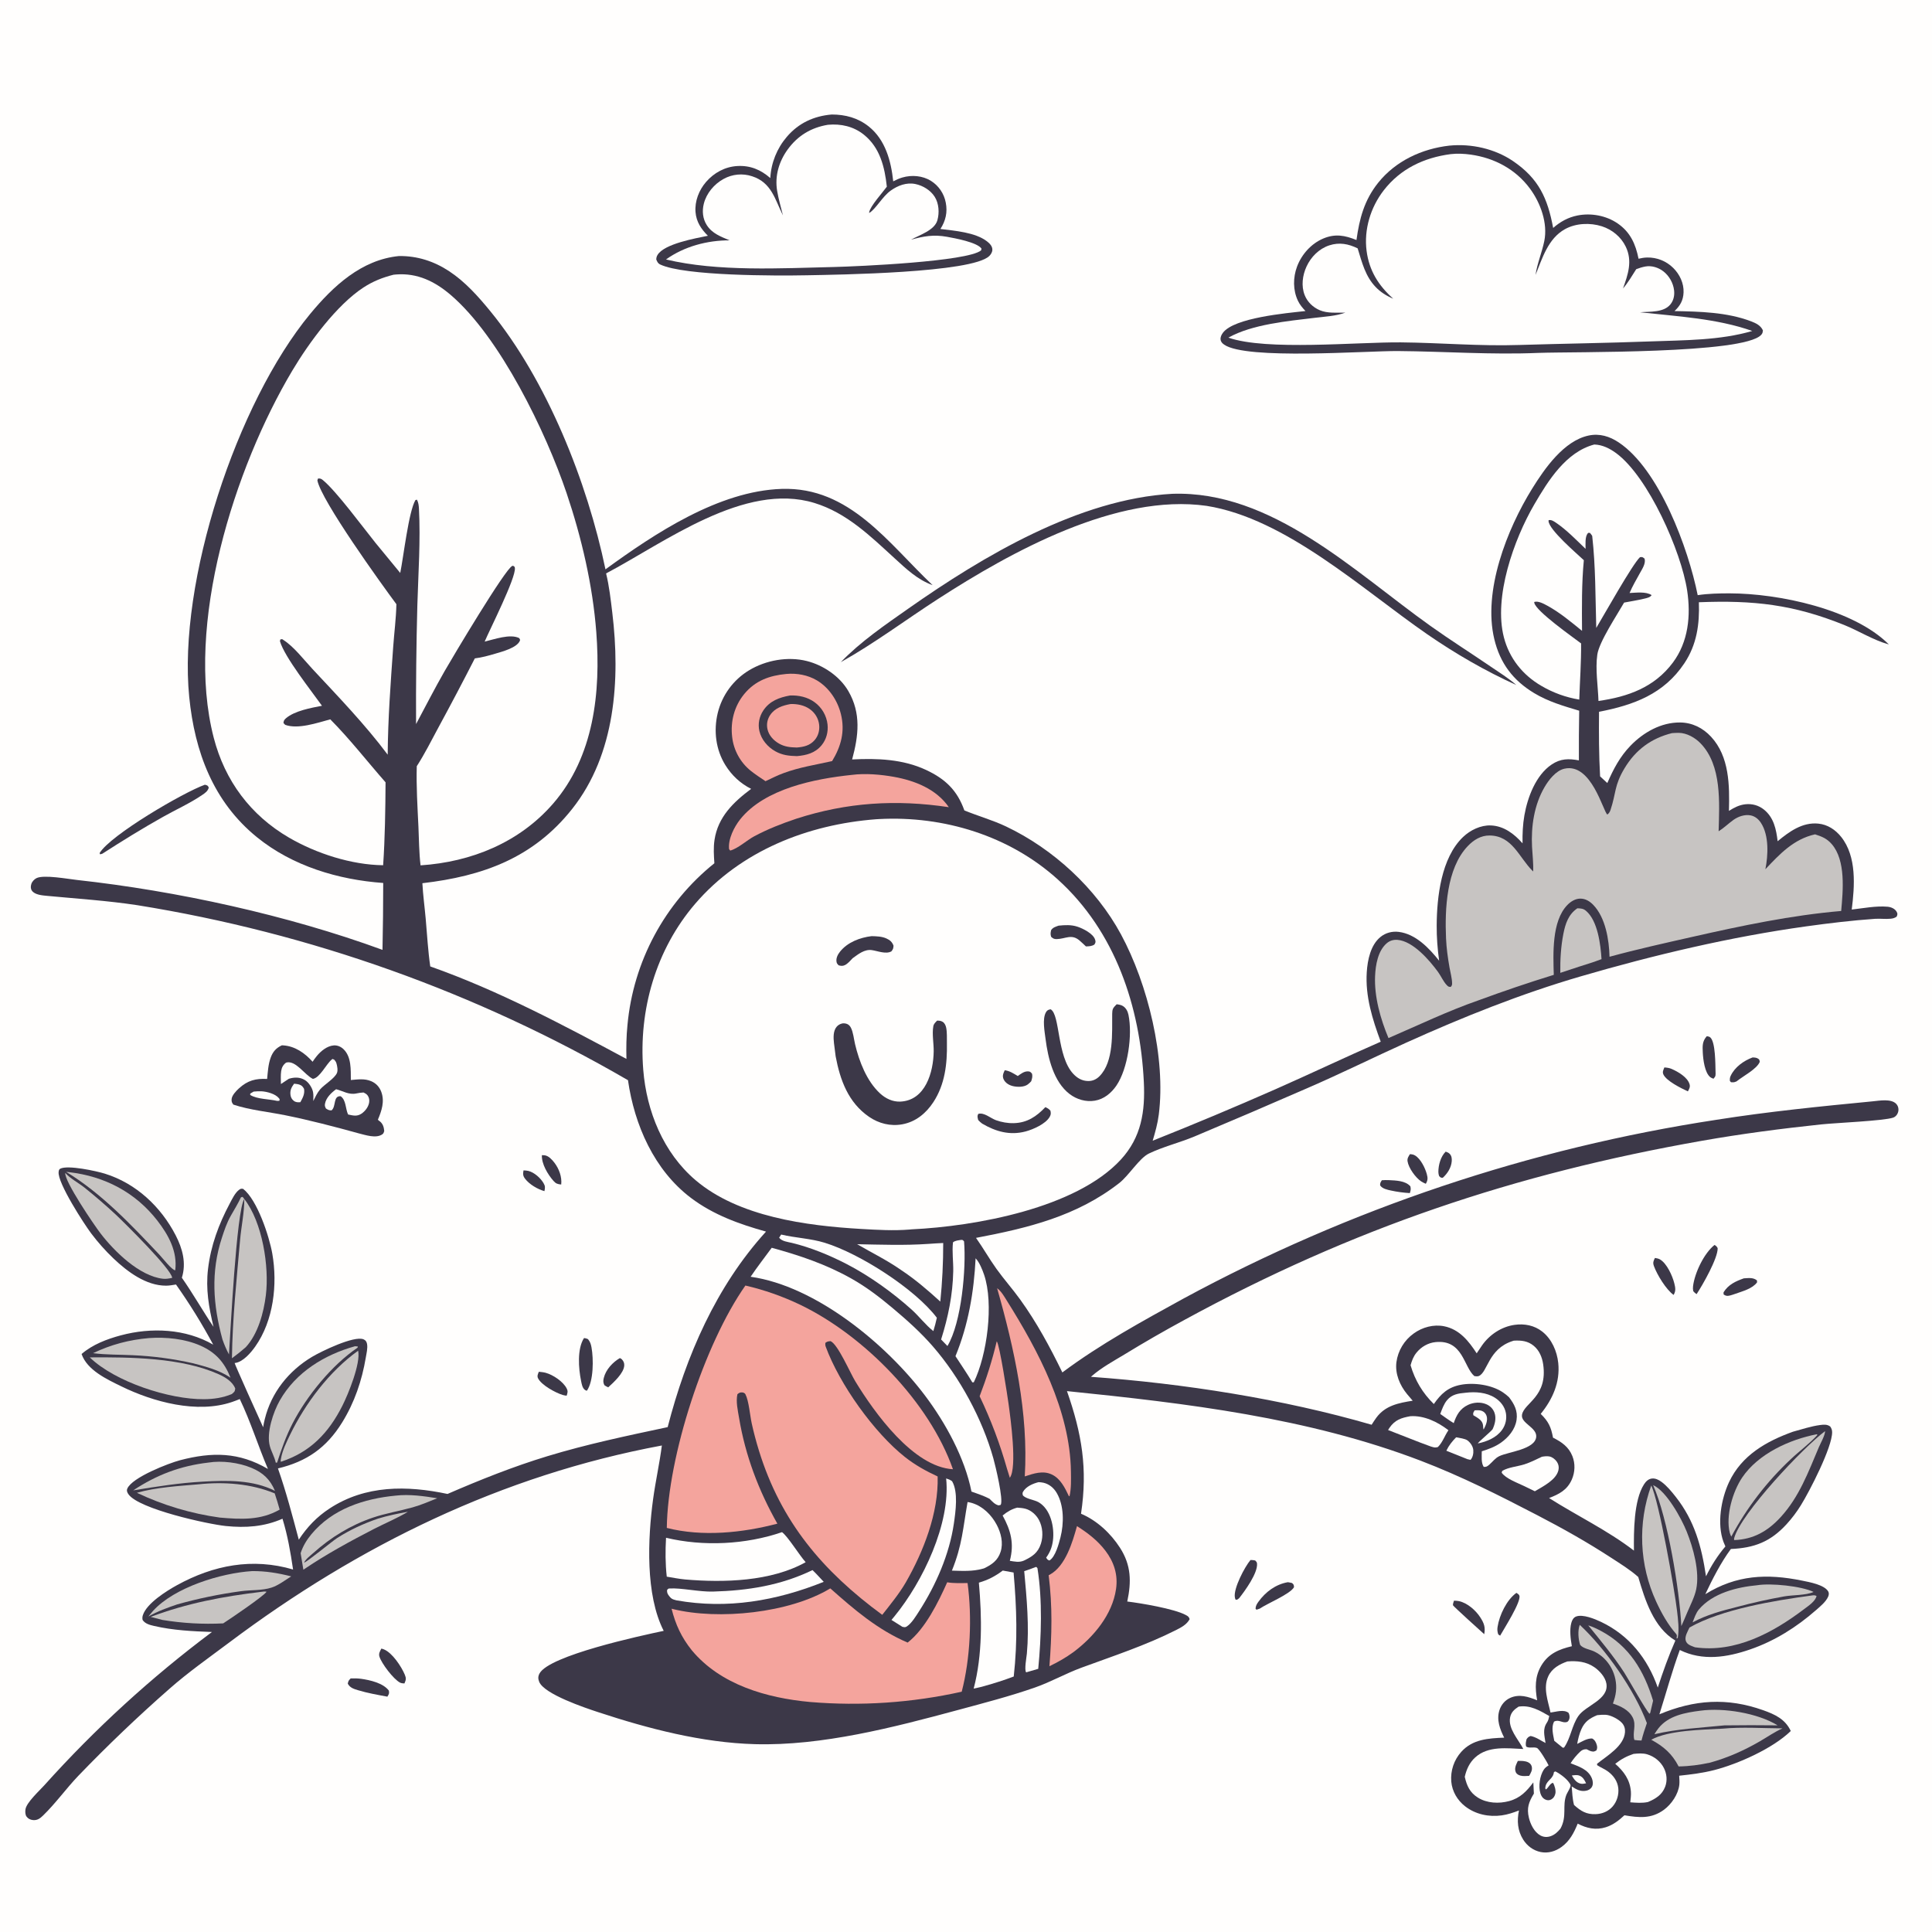
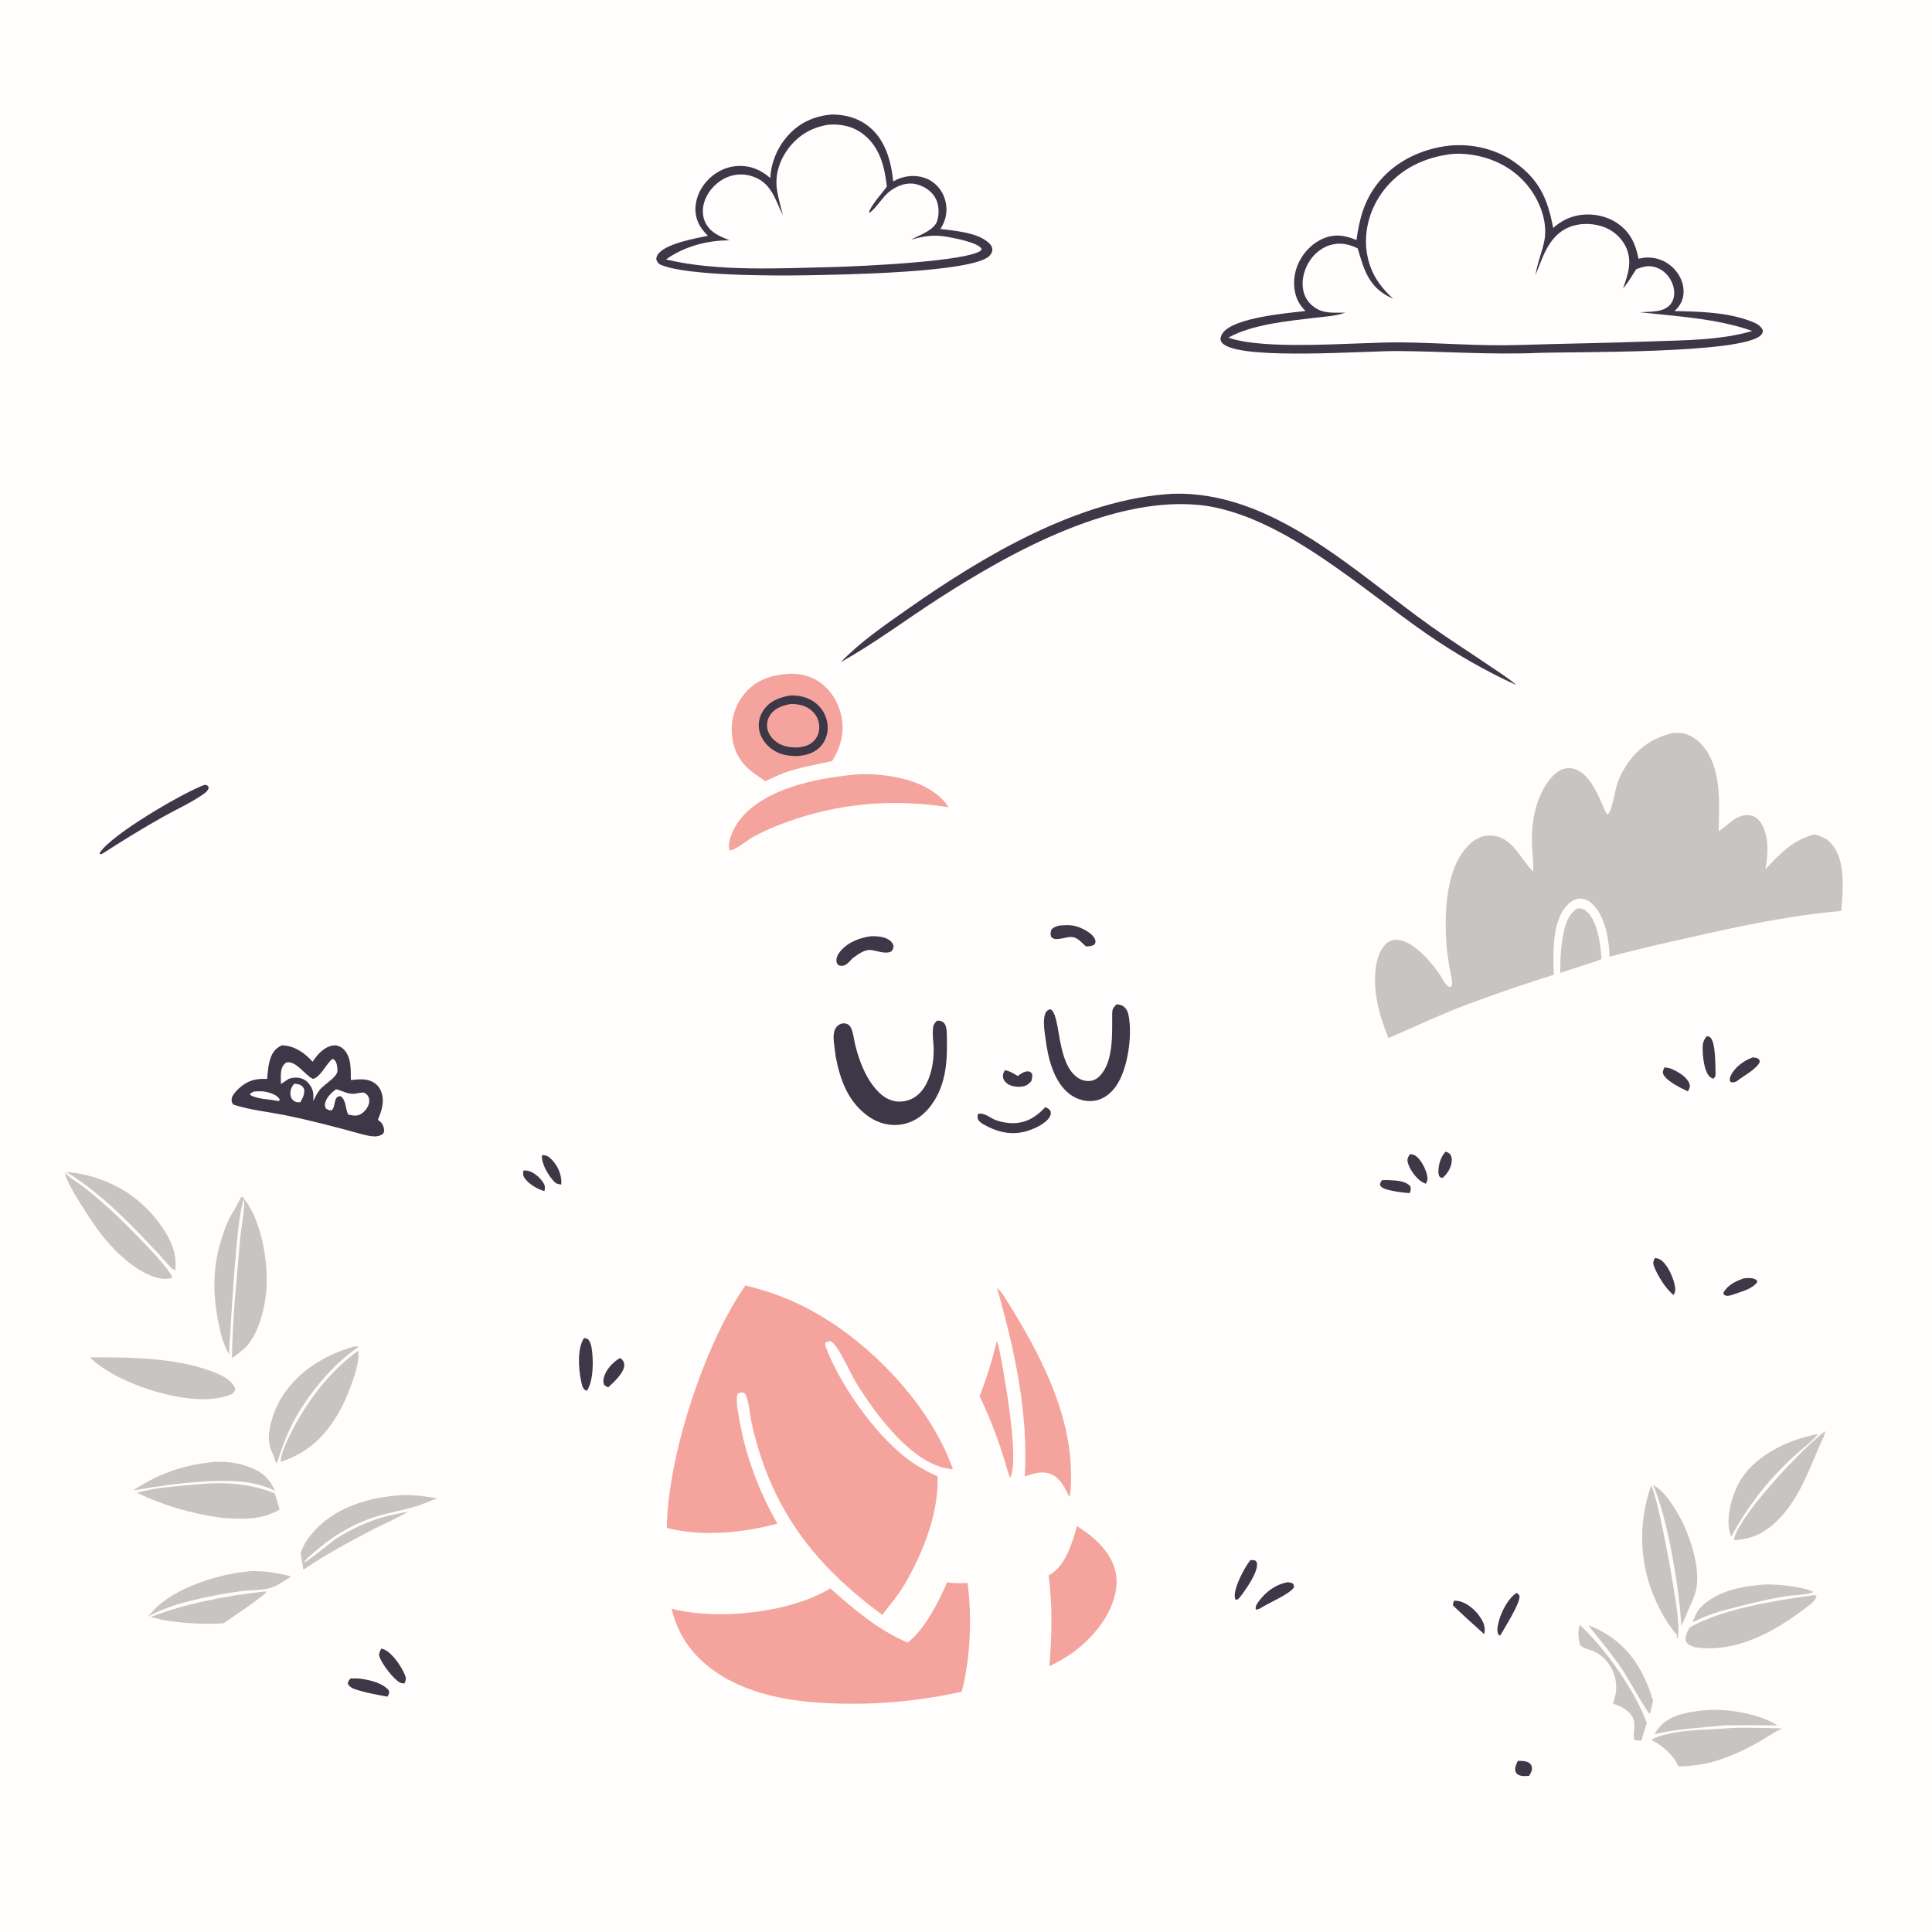
<svg xmlns="http://www.w3.org/2000/svg" version="1.1" style="display: block;" viewBox="0 0 2048 2048" width="1024" height="1024">
  <path transform="translate(0,0)" fill="rgb(255,254,253)" d="M 0 0 L 2048 0 L 2048 2048 L 0 2048 L 0 0 z" />
-   <path transform="translate(0,0)" fill="rgb(60,56,72)" d="M 422.865 271.422 C 442.207 271.128 460.14 276.926 476.218 287.561 C 493.184 298.782 506.782 314.066 519.591 329.684 C 579.831 403.136 622.648 511.183 641.818 603.536 C 694.09 565.511 761.773 520.439 828.595 518.254 C 900.837 515.891 941.58 575.842 988.595 620.278 C 972.64 614.542 960.71 603.139 948.428 591.905 C 922.659 568.336 897.635 543.683 863.34 533.177 C 789.269 510.485 704.799 575.004 642.482 607.846 C 645.809 621.319 647.393 635.717 649.055 649.486 C 657.593 720.244 652.47 799.451 606.587 857.406 C 565.303 909.553 511.833 928.763 447.745 936.25 C 448.4 948.865 450.169 961.557 451.281 974.156 C 452.759 990.9 453.691 1007.82 456.091 1024.45 C 528.231 1049.92 596.812 1086.42 664.053 1122.49 C 663.75 1110.5 663.927 1098.58 665.135 1086.64 C 671.293 1019.32 704.548 957.402 757.266 915.09 C 756.707 906.697 756.161 898.667 757.418 890.301 C 761.064 866.026 777.445 850.297 796.244 836.237 C 784.794 830.437 775.67 821.933 768.913 811.031 C 758.72 794.587 756.327 774.56 760.823 755.842 C 765.425 736.883 777.42 720.552 794.136 710.491 C 811.912 699.825 835.049 695.618 855.285 700.721 C 872.757 705.126 890.16 716.883 899.279 732.557 C 912.989 756.126 910.089 779.997 903.294 805.057 C 929.941 803.701 957.15 804.685 981.743 816.206 C 1002.07 825.729 1014.7 837.779 1022.27 859.079 C 1036.89 865.074 1052.13 869.292 1066.44 876.084 C 1116.49 899.844 1161.81 941.541 1188.24 990.391 C 1216.82 1043.21 1235.99 1121.59 1228.35 1181.59 C 1227.14 1191.08 1224.61 1200.05 1221.89 1209.19 C 1265.61 1191.8 1309 1173.61 1352.05 1154.63 C 1389.38 1138.16 1426.23 1120.59 1463.62 1104.25 C 1454.82 1080.37 1447.14 1056.15 1448.84 1030.38 C 1449.69 1017.52 1452.89 1001.77 1463.36 993.233 C 1468.78 988.806 1475.72 986.982 1482.64 987.824 C 1500.64 990.015 1514.88 1005.01 1525.53 1018.38 C 1523.83 1005.91 1522.87 993.588 1522.95 980.989 C 1523.14 950.896 1527.72 909.388 1550.87 887.279 C 1558.5 879.988 1569.61 874.554 1580.35 874.997 C 1594.28 875.571 1605.13 883.972 1613.96 893.961 C 1613.79 884.02 1614.2 874.073 1615.92 864.265 C 1619.26 845.221 1628.03 821.716 1644.75 810.457 C 1654.32 804.01 1662.88 804.032 1673.69 806.03 C 1673.59 788.48 1673.7 770.929 1674.02 753.382 C 1657.44 748.42 1641.3 743.773 1626.36 734.781 C 1603.88 721.242 1590.16 703.149 1584.01 677.466 C 1571.81 626.504 1597.34 561.167 1624.21 517.875 C 1637.34 496.733 1657.75 467.258 1683.96 461.703 C 1695.6 459.236 1706.25 462.519 1715.96 469.008 C 1758.84 497.687 1789.61 581.014 1799.63 630.897 C 1810.73 629.207 1822.41 628.968 1833.64 628.987 C 1885.46 629.077 1964.81 645.608 2002.27 683.142 C 1985.62 678.523 1970.61 668.817 1954.61 662.382 C 1900.91 640.785 1858.93 636.122 1800.88 638.407 C 1801.71 661.697 1798.68 683.32 1785.5 703.091 C 1763.72 735.767 1731.87 747.37 1695.04 754.518 C 1694.83 777.271 1694.89 800.262 1696.17 822.979 L 1703.82 830.051 C 1710.28 815.335 1717.12 802.13 1728.43 790.457 C 1742.11 776.322 1760.84 765.663 1780.96 765.856 C 1793.84 765.979 1805.1 771.591 1813.8 780.986 C 1833.31 802.061 1833.45 832.641 1832.75 859.57 C 1838.27 856.107 1843.49 853.331 1850.06 852.576 C 1857.3 851.744 1864.31 853.683 1869.98 858.291 C 1880.37 866.726 1882.87 879.209 1884.37 891.732 C 1896.62 881.581 1910.6 871.386 1927.48 873.063 C 1937.34 874.044 1945.61 879.504 1951.71 887.144 C 1968.37 908.012 1966.04 939.396 1962.91 964.176 C 1975.01 962.797 1988.62 960.103 2000.78 961.16 C 2004.48 961.483 2008.52 963.056 2010.49 966.443 C 2011.78 968.655 2011.39 969.543 2010.54 971.665 C 2008.49 973.153 2006.57 973.645 2004.08 973.892 C 1998.63 974.433 1993.02 973.618 1987.51 974 C 1963.41 975.669 1938.83 978.626 1914.9 981.948 C 1834.41 993.12 1753.29 1012.33 1675.35 1035.07 C 1612.36 1053.45 1550.53 1078.23 1490.78 1105.2 C 1455.9 1120.95 1421.58 1137.98 1386.45 1153.2 C 1346.3 1170.74 1306.02 1187.99 1265.62 1204.95 C 1250.13 1211.34 1232.79 1215.61 1217.82 1222.83 C 1207.79 1227.67 1196.59 1246.16 1186.52 1254.03 C 1141.36 1289.33 1089.52 1301.78 1034.61 1312.21 C 1042.21 1322.92 1048.67 1334.42 1056.32 1345.08 C 1064.24 1356.13 1073.34 1366.32 1081.31 1377.37 C 1099.01 1401.91 1112.91 1427.68 1126.14 1454.84 C 1166.4 1424.77 1210.88 1400.53 1254.82 1376.37 C 1430.79 1281.22 1621.87 1217.15 1819.63 1187 C 1874.7 1178.29 1929.92 1172.79 1985.37 1167.43 C 1992.32 1166.76 2004.48 1164.47 2009.96 1170.03 C 2011.65 1171.75 2012.47 1173.95 2012.45 1176.34 C 2012.42 1179.89 2010.23 1183.53 2006.91 1184.71 C 1997.26 1188.14 1945.9 1190.28 1930.19 1191.95 C 1888.23 1196.39 1845.86 1201.93 1804.31 1209.25 C 1604.98 1244.36 1433.68 1302.15 1255.78 1399.03 C 1234.17 1410.73 1212.87 1423 1191.9 1435.82 C 1180.35 1442.8 1167.66 1449.69 1157.46 1458.58 L 1156.45 1459.48 C 1254.25 1466.53 1360.02 1482.97 1453.98 1510.29 C 1455.59 1507.78 1457.19 1505.25 1458.95 1502.84 C 1468.48 1489.83 1482.69 1487.2 1497.52 1484.81 C 1495.46 1482.48 1493.44 1480.11 1491.47 1477.71 C 1483.79 1468.29 1478.72 1456.28 1480.26 1443.97 C 1481.92 1431.73 1488.55 1420.72 1498.6 1413.54 C 1507.76 1406.89 1519.69 1403.64 1530.89 1405.9 C 1547.05 1409.17 1556.92 1421.58 1565.35 1434.58 C 1567.23 1431.69 1569.16 1428.83 1571.13 1426 C 1579.19 1414.63 1591.65 1406.38 1605.54 1404.4 C 1616.01 1402.91 1626.49 1404.94 1634.9 1411.57 C 1644.91 1419.45 1650.52 1432.38 1651.81 1444.85 C 1653.92 1465.22 1645.81 1483.34 1633.22 1498.78 C 1641.5 1506.87 1644.2 1512.81 1646.26 1523.98 C 1655.4 1528.6 1662.8 1533.57 1666.78 1543.51 C 1669.97 1551.47 1669.63 1560.66 1666.15 1568.47 C 1661.21 1579.54 1652.74 1583.88 1642.08 1587.98 C 1671.87 1606.9 1703.95 1622.15 1732.04 1643.71 C 1731.85 1623.73 1731.77 1590.66 1742.69 1573.51 C 1744.68 1570.4 1747.34 1567.68 1751.22 1567.29 C 1754.86 1566.93 1758.32 1568.7 1761.18 1570.78 C 1767.01 1575.04 1771.92 1581.1 1776.37 1586.74 C 1796.35 1612.07 1803.79 1639.61 1808.44 1670.95 C 1814.15 1659.43 1820.67 1649.08 1829 1639.28 C 1828.26 1637.72 1827.58 1636.12 1826.97 1634.5 C 1819.89 1615.36 1824.44 1589.04 1832.91 1571.02 C 1846.24 1542.7 1872.26 1527.86 1900.69 1517.65 C 1910.05 1515.11 1919.81 1511.85 1929.43 1510.58 C 1933.25 1510.08 1936.96 1509.74 1940.15 1512.2 C 1941.45 1514.18 1942.11 1515.72 1942.13 1518.14 C 1942.29 1534.15 1918.16 1580.93 1908.97 1595.69 C 1904.55 1602.85 1899.46 1609.58 1893.78 1615.79 C 1876.71 1634.39 1859.57 1640.9 1834.8 1642 C 1824.28 1656.2 1815.24 1673.92 1807.71 1689.91 C 1840.58 1669.5 1872.84 1667.88 1910.26 1675.52 C 1917.83 1677.06 1933.99 1679.89 1938.06 1687.1 C 1938.98 1688.74 1938.67 1690.83 1937.94 1692.5 C 1935.53 1698.01 1929.55 1702.85 1925.1 1706.76 C 1904.49 1724.84 1881.21 1739.52 1855.22 1748.46 C 1830.57 1756.94 1804.86 1760.97 1780.65 1749.06 C 1772.43 1771.51 1766.23 1794.47 1759.03 1817.23 C 1796.15 1801.73 1830.69 1799.26 1869.11 1812.92 C 1881.61 1817.37 1892.4 1822.36 1898.3 1834.93 C 1879.38 1853.39 1842.53 1869.79 1817.39 1876.29 C 1805.05 1879.48 1792.63 1880.99 1780 1882.34 C 1780.18 1885.49 1780.5 1888.85 1780.15 1891.99 C 1779.04 1901.99 1771.81 1912.6 1763.84 1918.44 C 1750.48 1928.22 1737.24 1926.85 1721.97 1924.27 C 1716.11 1929.7 1709.92 1934.52 1702.2 1936.95 C 1691.71 1940.24 1681.92 1938.1 1672.43 1933.12 C 1668.51 1942.78 1663.93 1951.63 1655.22 1957.89 C 1648.77 1962.53 1640.99 1964.83 1633.09 1963.21 C 1625.33 1961.62 1618.8 1956.7 1614.63 1950.04 C 1608.62 1940.47 1607.91 1929.92 1610.17 1919.17 C 1604.31 1921.44 1598.18 1923.5 1591.93 1924.37 C 1578.26 1926.28 1564.13 1923.33 1553.11 1914.77 C 1544.85 1908.35 1539.38 1899.05 1538.41 1888.57 C 1537.45 1877.04 1541.28 1865.63 1549.01 1857.02 C 1561.03 1843.62 1577.79 1842.66 1594.5 1841.98 C 1589.94 1832.87 1586.18 1823.04 1589.48 1812.82 C 1591.31 1807.16 1595.25 1802.43 1600.68 1799.92 C 1610.52 1795.4 1620.07 1798.62 1629.44 1802.38 C 1627.19 1789.35 1626.88 1777.26 1633.93 1765.45 C 1641.45 1752.84 1652.71 1748.28 1666.23 1745.06 C 1664.91 1737.57 1663.61 1727.7 1665.67 1720.32 C 1666.45 1717.5 1667.81 1714.71 1670.73 1713.58 C 1677.84 1710.86 1690.65 1716.17 1697.27 1719.32 C 1726.99 1733.47 1746.63 1758.33 1757.32 1788.91 C 1762.86 1771.93 1768.75 1755.43 1775.95 1739.07 C 1752.88 1725.27 1743.73 1695.92 1736.61 1671.67 C 1727.96 1663.94 1717.81 1657.76 1708.11 1651.43 C 1682.62 1634.79 1656.65 1620.24 1629.66 1606.2 C 1589.09 1585.11 1548.9 1564.85 1506.13 1548.48 C 1386.59 1502.74 1257.55 1487.53 1131.03 1474.63 C 1146.81 1519.7 1153.11 1556.82 1145.93 1604.61 C 1162.8 1611.77 1177.35 1625.34 1187.24 1640.7 C 1199.17 1659.22 1199.41 1676.73 1194.94 1697.67 C 1209.15 1699.39 1244.84 1705.33 1257.05 1712.01 C 1259.29 1713.24 1260.31 1713.83 1261.07 1716.37 C 1258.09 1722.05 1252.23 1725.11 1246.68 1727.92 C 1214.47 1744.21 1180.07 1755.42 1146.31 1767.84 C 1129.53 1774.02 1113.92 1782.97 1097.02 1788.86 C 1070.37 1798.16 1042.81 1805.29 1015.58 1812.65 C 947.378 1831.06 871.352 1850.85 800.249 1848.89 C 743.997 1847.33 687.123 1832.43 633.959 1814.92 C 620.234 1810.4 576.918 1795.93 571.588 1782.83 C 570.284 1779.62 570.256 1777.07 571.895 1773.99 C 582.077 1754.86 678.974 1733.96 703.551 1728.77 C 684.02 1690.65 686.619 1630.91 692.326 1589.05 C 694.916 1570.05 699.169 1551.3 701.604 1532.28 C 532.012 1563.82 380.176 1638.13 242.87 1741.2 C 221.7 1757.09 199.493 1772.65 179.654 1790.16 C 146.134 1819.57 113.869 1850.38 82.947 1882.51 C 70.074 1896 58.965 1911.62 45.666 1924.52 C 42.525 1927.57 39.642 1929.78 35.011 1929.35 C 32.201 1929.09 29.856 1927.97 28.158 1925.68 C 26.683 1923.69 26.629 1920.3 27.008 1917.91 C 28.17 1910.57 41.985 1898.06 46.966 1892.49 C 100.731 1832.62 160.256 1778.19 224.68 1729.98 C 204.218 1729.24 183.428 1728.23 163.413 1723.59 C 158.908 1722.55 153.715 1721.28 151.123 1717.13 C 150.86 1715.24 150.839 1714.08 151.43 1712.21 C 155.42 1699.61 176.601 1686.41 187.571 1680.38 C 226.456 1659 267.719 1651.14 310.667 1663.74 C 307.931 1645.2 304.938 1627.84 299.451 1609.91 C 279.983 1618.46 260.373 1619.76 239.37 1617.64 C 220.629 1615.74 147.24 1599.71 136.183 1584 C 134.905 1582.18 134.022 1580.21 134.943 1578.02 C 139.951 1566.12 178.857 1551.04 190.901 1547.89 C 224.925 1538.99 253.396 1539.21 284.027 1557.16 C 273.582 1532.64 265.703 1507.11 254.18 1483.05 C 251.463 1484.18 248.71 1485.23 245.926 1486.18 C 208.834 1498.81 162.37 1486.1 128.573 1469.57 C 113.302 1462.1 92.328 1452.42 86.479 1435.31 C 98.12 1425.23 113.375 1419.47 128.047 1415.53 C 160.334 1406.88 196.689 1408.41 226.008 1425.39 C 214.175 1403.35 201.001 1382.05 186.561 1361.63 C 183.097 1362.18 179.604 1362.85 176.083 1362.87 C 154.804 1362.94 134.915 1347.94 120.262 1333.99 C 111.681 1325.8 103.786 1316.92 96.656 1307.45 C 89.215 1297.56 60.736 1253.72 62.161 1242.24 C 62.343 1240.77 62.538 1239.56 63.916 1238.85 C 71.852 1234.76 102.043 1241.29 111.254 1244.16 C 144.236 1254.42 170.524 1279.09 186.202 1309.44 C 193.482 1323.54 197.658 1338.88 192.78 1354.46 C 204.675 1371.46 214.788 1389.36 226.324 1406.5 C 221.336 1385.56 217.967 1366.65 220.532 1345.06 C 223.461 1320.41 231.827 1297.79 243.429 1276 C 245.953 1271.27 249.164 1264.32 253.564 1261.15 C 255.286 1259.91 255.758 1259.99 257.733 1260.25 C 272.726 1271.93 285.419 1310.52 288.654 1328.95 C 294.354 1361.44 289.982 1399.95 270.559 1427.41 C 265.909 1433.99 257.769 1443.49 249.559 1444.76 C 249.276 1444.8 248.992 1444.83 248.708 1444.87 C 248.835 1446.27 275.933 1506.64 278.944 1512.95 C 279.393 1510.02 279.979 1507.12 280.7 1504.25 C 287.629 1476.08 306.008 1453.17 330.712 1438.36 C 340.362 1432.57 375.356 1415.58 385.333 1419.72 C 387.669 1420.69 388.692 1422.38 389.107 1424.76 C 389.886 1429.24 388.494 1434.66 387.749 1439.11 C 383.665 1463.49 375.777 1486.7 362.718 1507.82 C 346.141 1534.64 325.139 1549.32 294.642 1556.58 C 303.406 1581.6 309.908 1606.58 316.734 1632.12 C 325.635 1618.65 335.856 1607.89 349.399 1599.03 C 387.503 1574.11 431.444 1574.56 474.389 1583.65 C 508.952 1568.67 544.174 1554.59 580.238 1543.63 C 622.243 1530.85 664.882 1521.94 707.757 1512.81 C 727.223 1437.35 759.113 1363.73 812.017 1305.54 C 783.738 1297.64 756.254 1287.8 732.55 1269.92 C 693.398 1240.38 672.491 1192.46 665.682 1145.06 C 505.155 1051.9 328.879 989.015 145.631 959.545 C 113.91 954.722 82.213 952.717 50.335 949.686 C 45.251 949.203 36.75 948.685 33.728 944.004 C 32.315 941.817 32.507 939.405 33.23 937.018 C 33.984 934.527 36.416 931.953 38.732 930.833 C 46.575 927.04 71.755 931.713 81.259 932.756 C 187.732 944.442 304.985 970.116 405.455 1006.89 C 405.957 983.262 406.215 959.625 406.228 935.987 C 358.561 932.56 310.123 918.085 272.477 887.554 C 225.984 849.848 206.396 796.84 200.592 738.907 C 188.345 616.649 250.969 426.914 328.816 332.746 C 353.209 303.241 383.215 275.339 422.865 271.422 z" />
  <path transform="translate(0,0)" fill="rgb(255,254,253)" d="M 928.781 868.421 C 929.779 868.358 930.778 868.299 931.777 868.246 C 1000.47 864.581 1070.16 885.887 1121.54 932.464 C 1182.22 987.47 1208.59 1066.87 1212.51 1146.88 C 1214.04 1178.12 1209.95 1205.51 1188.1 1229.25 C 1140.8 1280.65 1034.15 1299.95 966.468 1303.15 C 965.724 1303.23 964.978 1303.3 964.232 1303.36 C 947.394 1304.75 929.926 1303.73 913.083 1302.75 C 854.822 1299.37 782.943 1289.93 737.206 1250.95 C 703.185 1221.96 685.379 1178.01 681.868 1134.04 C 676.811 1070.72 695.245 1006.6 736.925 958.023 C 785.15 901.823 856.273 873.951 928.781 868.421 z" />
  <path transform="translate(0,0)" fill="rgb(60,56,72)" d="M 993.385 1081.88 C 995.74 1082 997.129 1081.94 999.224 1083.17 C 1001.32 1084.4 1002.51 1087.04 1002.98 1089.35 C 1004.02 1094.47 1003.68 1100.46 1003.77 1105.68 C 1004.17 1127.64 1001.71 1149.57 989.377 1168.36 C 981.628 1180.16 970.677 1189.22 956.464 1191.81 C 943.953 1194.1 931.575 1190.99 921.167 1183.83 C 899.185 1168.7 890.554 1144.9 885.827 1119.77 C 885.191 1115.14 884.602 1110.49 884.06 1105.85 C 883.432 1100.13 882.992 1092.74 887.118 1088.12 C 888.835 1086.19 891.801 1084.7 894.44 1084.78 C 897.929 1084.89 900.292 1086.25 901.943 1089.34 C 904.433 1094.01 905.172 1101.68 906.408 1106.89 C 910.735 1125.12 918.764 1146.07 932.88 1159.06 C 938.808 1164.52 946.305 1168.13 954.494 1167.74 C 981.002 1166.48 989.455 1136.57 989.753 1114.5 C 989.866 1106.09 987.897 1096.14 989.335 1087.99 C 989.835 1085.16 991.528 1083.91 993.385 1081.88 z" />
  <path transform="translate(0,0)" fill="rgb(60,56,72)" d="M 1183.76 1064.57 C 1185.91 1064.84 1188.51 1065.26 1190.37 1066.45 C 1193.72 1068.61 1195.45 1072.02 1196.24 1075.85 C 1200.58 1096.85 1195.73 1132.74 1183.42 1150.79 C 1177.99 1158.74 1170.28 1165.14 1160.58 1166.76 C 1151.12 1168.34 1141.41 1165.49 1133.84 1159.73 C 1116.9 1146.83 1110.89 1121.43 1108.35 1101.45 C 1107.38 1093.66 1104.73 1080.2 1108.72 1073.09 C 1109.98 1070.84 1111.34 1070.28 1113.73 1069.89 C 1123.9 1075.66 1120.19 1119.43 1137.59 1138.19 C 1141.93 1142.87 1146.93 1145.81 1153.42 1145.94 C 1158.14 1146.03 1162.21 1144.17 1165.51 1140.84 C 1180.94 1125.32 1178.75 1094.57 1178.97 1074.71 C 1179.03 1070.04 1179.72 1068.45 1183.04 1065.25 C 1183.28 1065.02 1183.52 1064.8 1183.76 1064.57 z" />
  <path transform="translate(0,0)" fill="rgb(60,56,72)" d="M 923.933 992.351 C 929.239 992.494 934.717 992.599 939.644 994.816 C 943.361 996.489 945.786 998.581 947.17 1002.48 C 946.935 1005.57 946.789 1005.96 944.952 1008.46 C 939.133 1011.79 930.393 1008.06 924.184 1007.16 C 916.395 1006.04 909.788 1011.49 903.829 1015.77 C 901.506 1018.17 898.851 1021.4 895.832 1022.94 C 893.326 1024.22 891.518 1023.98 888.931 1023.25 C 887.671 1021.78 887.07 1021.48 886.74 1019.49 C 886.09 1015.55 888.148 1011.67 890.548 1008.69 C 898.517 998.772 911.664 993.824 923.933 992.351 z" />
  <path transform="translate(0,0)" fill="rgb(60,56,72)" d="M 1108.13 1173.62 C 1110.46 1174.67 1111.81 1175.44 1113.5 1177.38 C 1114.05 1180.01 1114.12 1181.4 1112.77 1183.82 C 1108.56 1191.38 1095.13 1197.28 1087.1 1199.4 C 1070.44 1203.81 1055.48 1199.49 1041.14 1191.08 C 1039.49 1189.94 1038.26 1188.68 1036.9 1187.22 C 1036.31 1184.39 1035.64 1183.41 1036.98 1180.77 C 1043.16 1178.91 1050.11 1185.45 1055.83 1187.48 C 1061.69 1189.57 1068.36 1190.77 1074.58 1190.6 C 1088.85 1190.22 1098.65 1183.57 1108.13 1173.62 z" />
  <path transform="translate(0,0)" fill="rgb(60,56,72)" d="M 1122.13 981.233 C 1128.95 980.525 1135.5 980.159 1142.12 982.324 C 1147.86 984.203 1158.72 989.582 1160.79 995.89 C 1161.68 998.579 1161.41 999.01 1160.1 1001.29 C 1157.09 1003.12 1154.61 1003.11 1151.14 1003.24 C 1148.91 1001.14 1146.69 998.983 1144.36 996.988 C 1135.8 989.639 1129.55 995.324 1120.02 995.478 C 1117.29 995.522 1116.19 994.808 1114.24 993.056 C 1113.37 990.189 1113.63 988.811 1114.24 985.977 C 1116.21 983.055 1118.98 982.396 1122.13 981.233 z" />
  <path transform="translate(0,0)" fill="rgb(60,56,72)" d="M 1065.07 1134.48 C 1070.44 1135.23 1074.3 1137.91 1078.89 1140.61 C 1081.95 1138.49 1085.22 1135.8 1089.12 1135.7 C 1091.95 1135.64 1092.35 1136.26 1094.02 1138.22 C 1094.69 1141.31 1094.02 1143.28 1093.12 1146.19 C 1091.96 1147.37 1090.83 1148.6 1089.48 1149.57 C 1085.38 1152.54 1078.49 1152.42 1073.78 1151.33 C 1069.76 1150.4 1065.76 1148.06 1063.94 1144.21 C 1062.2 1140.56 1063.54 1137.82 1065.07 1134.48 z" />
  <path transform="translate(0,0)" fill="rgb(255,254,253)" d="M 417.129 291.227 C 418.094 291.125 419.06 291.019 420.028 290.946 C 442.463 289.253 460.975 298.307 477.704 312.599 C 530.239 357.478 578.907 458.458 600.629 522.798 C 616.511 569.842 628.333 620.605 632.103 670.183 C 636.933 733.708 629.658 802.007 586.242 851.954 C 550.389 893.2 499.503 913.758 445.812 917.311 C 444.176 903.897 444.191 889.873 443.554 876.363 C 442.547 854.971 441.192 833.633 441.788 812.211 C 450.258 799.078 457.352 784.865 464.768 771.105 C 477.929 746.874 490.786 722.48 503.337 697.928 C 510.709 697.003 517.919 695.027 525.024 692.912 C 532.166 690.786 547.748 686.78 551.028 679.389 C 551.642 678.005 551.034 677.664 550.429 676.441 C 540.851 671.55 523.781 677.777 513.751 680.135 C 519.05 667.563 547.091 612.383 545.783 602.071 C 545.582 600.493 545.379 600.86 543.909 599.726 C 543.606 599.798 543.291 599.831 543 599.941 C 535.753 602.68 479.712 696.732 471.323 711.391 C 460.781 729.812 451.048 748.827 441.047 767.553 C 440.836 725.534 441.29 683.514 442.41 641.509 C 443.409 607.813 445.879 572.955 444.102 539.277 C 443.922 535.858 443.588 532.767 441.998 529.713 L 440.408 530.031 C 433.175 542.242 427.778 590.134 424.266 607.345 L 397.973 575.375 C 384.995 559.267 356.495 520.506 342.177 508.85 C 340.39 507.395 339.362 507.1 337.117 507.233 L 336.435 509.291 C 340.765 530.91 403.854 618.47 420.198 640.473 C 419.894 655.44 417.873 670.651 416.814 685.606 C 414.126 723.568 411.236 761.929 410.968 799.991 C 387.097 768.049 358.399 738.308 331.229 709.161 C 322.104 699.372 311.804 685.781 300.679 678.556 C 298.55 677.173 299.588 677.421 297.114 677.9 L 296.763 679.76 C 301.676 696.654 330.18 732.454 341.308 748.146 C 329.789 750.356 312.238 753.508 303.135 761.389 C 301.268 763.005 300.695 764.002 300.482 766.414 L 302.283 768.35 C 315.889 773.373 336.413 766.219 350.121 762.533 C 370.72 783.285 389.377 807.272 408.705 829.303 C 408.525 858.349 408.107 888.214 406.152 917.182 C 372.587 916.809 335.244 904.733 306.368 887.934 C 265.574 864.2 238.349 827.606 226.557 781.993 C 195.626 662.352 248.447 495.987 309.848 392.883 C 327.466 363.3 356.791 323.354 385.269 304.76 C 395.346 298.179 405.51 294.176 417.129 291.227 z" />
  <path transform="translate(0,0)" fill="rgb(199,196,194)" d="M 1772.32 777.143 C 1774.71 776.985 1777.11 776.819 1779.51 776.845 C 1788.02 776.935 1796.79 781.916 1802.59 787.884 C 1825.44 811.393 1822.58 851.251 1821.81 881.19 C 1827.38 877.745 1832.15 872.98 1837.49 869.159 C 1842.57 865.525 1849.51 863.094 1855.79 864.348 C 1860.54 865.297 1864.18 868.416 1866.76 872.404 C 1875.34 885.654 1874.35 906.599 1871.37 921.443 C 1886.75 905.142 1901.38 889.506 1924.04 884.432 C 1931.28 886.761 1936.54 888.857 1941.66 894.714 C 1956.85 912.107 1953.64 944.376 1951.73 965.676 C 1899.11 970.169 1846.39 981.276 1794.95 992.901 C 1765.29 999.603 1735.51 1006.2 1706.17 1014.2 C 1705.7 996.241 1701.95 972.682 1688.91 959.2 C 1685.19 955.358 1680.59 952.515 1675.09 952.573 C 1669.79 952.63 1664.91 955.736 1661.34 959.456 C 1644.76 976.732 1646.46 1011.19 1647.07 1033.38 C 1620.12 1041.68 1593.7 1050.67 1567.24 1060.4 C 1534.88 1071.64 1503.31 1086.85 1471.85 1100.4 C 1463.42 1080.32 1456.69 1056.69 1457.64 1034.72 C 1458.15 1022.89 1460.63 1007.87 1470.08 999.816 C 1473.29 997.078 1477.28 995.952 1481.46 996.297 C 1497.97 997.657 1515.35 1017.96 1524.36 1030.29 C 1527.57 1034.68 1529.89 1040.34 1533.63 1044.26 C 1535.24 1045.95 1535.66 1046.09 1537.86 1046.19 C 1539 1044.71 1539.3 1044.33 1539.28 1042.37 C 1539.22 1036.99 1537.46 1030.92 1536.54 1025.6 C 1534.75 1015.32 1533.32 1005.2 1532.86 994.766 C 1531.51 964.108 1533.22 920.613 1555.91 896.887 C 1562.14 890.363 1569.7 885.606 1578.99 885.663 C 1603 885.81 1610.21 908.77 1624.38 922.979 C 1624.65 923.256 1624.94 923.523 1625.22 923.795 C 1625.61 915.088 1624.46 906.34 1624.02 897.644 C 1622.92 876.078 1626.24 853.287 1637.27 834.385 C 1641.75 826.713 1649.29 816.955 1658.24 814.875 C 1686.98 808.194 1699.49 860.639 1703.87 863.456 C 1705.7 862.056 1706.55 860.562 1707.27 858.411 C 1713.23 840.52 1711.07 832.676 1722.08 814.387 C 1733.84 794.839 1750.29 782.674 1772.32 777.143 z" />
  <path transform="translate(0,0)" fill="rgb(244,164,157)" d="M 790.162 1362.71 C 810.208 1367.37 829.686 1374.21 848.249 1383.1 C 915.881 1415.61 985.312 1486.53 1010.16 1557.46 C 968.155 1555.05 926.945 1497.58 906.653 1464.26 C 901.158 1455.24 888.196 1424.99 880.422 1421.66 C 877.698 1421.95 877.048 1421.91 874.892 1423.53 C 874.757 1424.98 874.795 1426.16 875.301 1427.54 C 889.935 1467.33 926.496 1518.58 959.299 1544.51 C 970.019 1552.99 981.591 1559.37 993.944 1565.12 C 995.013 1603.82 979.005 1644.58 960.056 1677.63 C 952.936 1689.76 943.878 1700.74 935.22 1711.79 C 872.362 1665.64 827.897 1613.55 804.467 1537.6 C 801.545 1528.17 799.015 1518.62 796.886 1508.99 C 794.988 1500.37 793.847 1485.06 790.174 1477.94 C 789.574 1476.78 788.154 1476.15 786.867 1476.02 C 784.476 1475.78 783.363 1476.57 781.674 1477.95 C 779.92 1485.92 782.139 1495.22 783.469 1503.19 C 790.103 1542.96 804.203 1580.17 824.043 1615.14 C 786.807 1624.92 744.535 1629.26 706.835 1619.66 C 707.829 1543.76 746.729 1424.54 790.162 1362.71 z" />
  <path transform="translate(0,0)" fill="rgb(255,254,253)" d="M 1690 471.201 C 1698.65 471.455 1706.51 475.421 1713.35 480.48 C 1747.29 505.608 1782.17 584.479 1788.46 626.034 C 1792.48 652.556 1789.75 680.414 1773.27 702.431 C 1753.67 728.627 1725.77 738.6 1694.45 743.056 C 1693.94 727.376 1690.99 709.368 1693.21 693.93 C 1695.15 680.368 1714.1 651.953 1721.62 638.765 C 1728.74 637.429 1736.01 636.293 1743.05 634.596 C 1745.78 633.939 1749.23 633.301 1750.77 630.852 C 1744.83 626.847 1734.25 628.331 1727.41 628.599 C 1730.51 621.248 1734.51 614.566 1738.34 607.588 C 1740.81 603.085 1744.8 597.307 1743.32 592.175 C 1741.11 590.529 1741.19 590.322 1738.48 590.601 C 1730.41 598.133 1700.35 651.895 1692.1 665.627 C 1691.15 632.887 1691.47 600.779 1687.81 568.171 C 1687.3 567.06 1686.14 565.842 1685.39 564.862 L 1683.62 564.837 C 1683.41 565.047 1683.16 565.231 1682.98 565.468 C 1680.02 569.307 1680.79 577.163 1680.79 581.827 C 1671.04 572.496 1660.55 561.598 1649.38 554.086 C 1647 552.481 1644.51 550.767 1641.62 551.398 C 1641.59 551.7 1641.51 552 1641.52 552.304 C 1641.82 561.536 1671.7 587.011 1678.93 593.823 C 1676.58 618.599 1676.85 643.859 1677.02 668.723 C 1665.38 659.267 1653.33 649.16 1640.14 642.003 C 1636.31 639.926 1630.65 636.791 1626.36 638.091 C 1626.37 638.378 1626.34 638.669 1626.39 638.952 C 1628.03 647.836 1667.07 675.227 1676.02 682.042 C 1676.22 701.833 1674.73 721.795 1674.09 741.592 C 1659.87 739.263 1646.22 734.311 1633.81 726.988 C 1614.12 715.553 1599.94 697.813 1594.19 675.627 C 1583.12 632.927 1604.69 571.979 1626.41 534.723 C 1641.13 509.466 1660.02 479.124 1690 471.201 z" />
  <path transform="translate(0,0)" fill="rgb(244,164,157)" d="M 1004.07 1677.29 C 1011.02 1678.54 1018.6 1678.07 1025.67 1678.12 C 1030.53 1714.2 1028.65 1758.11 1019.46 1793.28 C 966.724 1805.03 912.515 1808.71 858.68 1804.18 C 812.84 1799.99 763.758 1785.97 733.359 1749.4 C 722.421 1735.77 716.117 1722.2 711.892 1705.3 L 713.208 1705.64 C 761.679 1717.62 837.069 1709.93 880.156 1683.75 C 905.721 1706.42 930.356 1727.58 962.118 1741.21 C 980.754 1726.72 994.582 1698.56 1004.07 1677.29 z" />
  <path transform="translate(0,0)" fill="rgb(255,254,253)" d="M 818.058 1322.69 C 847.789 1330.84 875.49 1340.13 902.553 1355.36 C 918.654 1364.43 932.533 1375.13 946.629 1386.96 C 961.562 1399.5 976.072 1412.5 988.889 1427.25 C 1017.45 1460.11 1041.28 1504.06 1053.02 1546.02 C 1055.15 1553.63 1063.9 1589.68 1060.8 1595.22 L 1058.57 1595.77 C 1054.45 1594.78 1051.93 1591.66 1048.98 1588.8 C 1042.94 1585.58 1036.24 1583.47 1029.8 1581.13 C 1022.7 1545.4 1002.31 1508.26 980.497 1479.29 C 939.408 1424.74 864.78 1363.24 795.692 1353.41 C 802.747 1342.95 810.597 1332.88 818.058 1322.69 z" />
  <path transform="translate(0,0)" fill="rgb(244,164,157)" d="M 833.59 714.404 C 844.735 713.446 856.37 715.496 866.026 721.282 C 878.888 728.989 887.862 742.577 891.414 757.016 C 895.896 775.24 891.616 791.091 882.075 806.795 C 864.564 810.72 847.699 813.242 830.745 819.477 C 824.183 821.848 817.803 825.161 811.462 828.087 C 806.212 824.58 800.853 821.076 795.908 817.149 C 784.749 808.195 777.615 795.165 776.085 780.94 C 774.198 764.728 778.438 748.504 788.83 735.808 C 800.598 721.429 815.784 716.089 833.59 714.404 z" />
  <path transform="translate(0,0)" fill="rgb(60,56,72)" d="M 837.479 737.244 C 846.626 736.883 855.966 738.89 863.448 744.351 C 871.174 749.943 876.181 758.536 877.238 768.015 C 878.068 775.944 875.964 783.93 870.839 790.103 C 864.049 798.284 854.891 800.635 844.794 801.515 C 836.464 801.317 829.279 800.562 821.814 796.365 C 813.748 791.83 807.128 784.098 804.997 774.979 C 803.226 767.404 804.856 759.536 809.159 753.093 C 815.868 743.047 826.123 739.281 837.479 737.244 z" />
  <path transform="translate(0,0)" fill="rgb(244,164,157)" d="M 837.942 746.322 C 845.013 746.036 852.636 747.557 858.467 751.724 C 863.954 755.645 867.557 761.508 868.325 768.229 C 868.997 774.112 867.438 780.119 863.499 784.602 C 858.428 790.374 851.994 791.816 844.653 792.393 C 837.883 792.237 831.96 791.698 825.944 788.323 C 820.085 785.035 815.046 779.666 813.553 772.958 C 812.37 767.642 813.424 762.324 816.492 757.831 C 821.501 750.496 829.621 747.836 837.942 746.322 z" />
  <path transform="translate(0,0)" fill="rgb(255,254,253)" d="M 1604.7 1421.15 C 1612.64 1420.73 1619.56 1421.38 1625.92 1426.69 C 1631.76 1431.56 1634.74 1438.8 1635.82 1446.19 C 1640.86 1480.57 1615.69 1487.03 1613.41 1499.56 C 1611.74 1508.76 1629.23 1513.01 1628.46 1523.04 C 1627.43 1536.57 1598.71 1538.94 1589.14 1543.67 C 1584.64 1545.91 1582.18 1549.69 1578.48 1552.81 C 1576.46 1554.51 1575.42 1555.16 1572.8 1554.98 C 1569.9 1550.53 1570.73 1543.59 1570.75 1538.43 C 1577.91 1536.17 1584.54 1533.8 1590.77 1529.49 C 1598.97 1523.81 1606.14 1515.3 1607.62 1505.15 C 1609.01 1495.52 1605.25 1488.46 1599.62 1481.12 C 1597.62 1479.24 1595.48 1477.53 1593.21 1476 C 1581.39 1467.94 1562.34 1465.3 1548.46 1467.95 C 1534.93 1470.53 1527.44 1477.5 1519.91 1488.35 C 1508 1476.64 1499.96 1463.21 1495.26 1447.22 C 1496.66 1442.34 1498.23 1437.97 1501.47 1433.96 C 1506.5 1427.71 1513.81 1423.45 1521.84 1422.67 C 1550.9 1419.85 1551.51 1449.07 1562.89 1458.73 C 1564.43 1458.91 1566.16 1459.25 1567.65 1458.61 C 1577.08 1454.56 1577.49 1429.95 1603.3 1421.59 L 1604.7 1421.15 z" />
  <path transform="translate(0,0)" fill="rgb(255,254,253)" d="M 1609.8 1809.09 C 1622.18 1807.23 1631.98 1813.16 1642.3 1819.04 C 1641.75 1821.5 1641.3 1823.83 1639.85 1825.95 C 1635.01 1833.04 1637.22 1839.65 1638.33 1847.67 C 1633.2 1845.04 1628.28 1841.37 1622.57 1840.23 C 1620.28 1840.98 1619.62 1841.7 1618.2 1843.63 C 1617.59 1846.43 1616.9 1848.66 1617.84 1851.48 C 1621.09 1853.51 1625.31 1851.58 1629.09 1852.86 C 1631.69 1853.74 1640.21 1868.27 1641.6 1871.4 C 1639.43 1872.71 1637.68 1874 1636.32 1876.16 C 1632.23 1882.65 1630.68 1893.46 1632.84 1900.83 C 1633.72 1903.8 1635.33 1906.33 1638.25 1907.64 C 1640.48 1908.65 1642.57 1908.57 1644.67 1907.31 C 1646.96 1905.94 1648.13 1903.86 1648.73 1901.33 C 1649.5 1898.1 1648.02 1892.55 1646.23 1889.86 C 1643.25 1890.31 1641.42 1894.93 1638.81 1896.89 L 1638.03 1895.87 C 1638.37 1887.62 1645.23 1886.76 1646.89 1880.21 C 1647.04 1879.62 1647.14 1879.02 1647.27 1878.42 L 1648.83 1877.79 C 1653.98 1880.34 1662.75 1886.82 1664.82 1892.2 C 1665.52 1894.04 1661.32 1900.28 1660.47 1902.44 C 1655.77 1914.38 1661.48 1925.03 1654.15 1938.41 C 1651.31 1941.88 1648.13 1944.89 1643.82 1946.4 C 1640.13 1947.7 1636.32 1947.53 1632.87 1945.64 C 1626.41 1942.1 1622.37 1933.86 1620.71 1926.99 C 1618.16 1916.4 1620.66 1910.13 1625.98 1901.3 L 1625.39 1889.42 C 1618.29 1898.81 1611.58 1906.01 1599.72 1909.23 C 1588.95 1912.15 1576.17 1911.57 1566.55 1905.49 C 1557.95 1900.06 1554.9 1892.91 1552.7 1883.51 C 1554.5 1875.65 1557.73 1868.43 1563.8 1862.92 C 1577.64 1850.39 1597.7 1853.3 1614.77 1854.01 C 1609.64 1843.93 1598.46 1832.61 1600.77 1820.5 C 1601.82 1815.04 1605.34 1811.96 1609.8 1809.09 z" />
  <path transform="translate(0,0)" fill="rgb(60,56,72)" d="M 1608.95 1866.67 C 1612.48 1866.53 1616.58 1866.52 1619.83 1868.07 C 1621.66 1868.94 1623.17 1870.47 1623.67 1872.44 C 1624.66 1876.33 1622.81 1879.24 1620.96 1882.48 C 1618.06 1882.6 1614.52 1883.04 1611.7 1882.22 C 1609.55 1881.6 1607.65 1880.61 1606.76 1878.46 C 1605.03 1874.26 1607.23 1870.48 1608.95 1866.67 z" />
  <path transform="translate(0,0)" fill="rgb(244,164,157)" d="M 1141.64 1617.75 C 1153.04 1624.99 1163.36 1632.84 1171.64 1643.65 C 1180.86 1655.69 1185.27 1669.22 1183.05 1684.47 C 1179.09 1711.74 1159.21 1735.36 1137.83 1751.33 C 1129.85 1757.16 1121.34 1761.99 1112.43 1766.25 C 1115.02 1733.32 1115.77 1702.76 1111.63 1669.8 C 1112.03 1669.61 1112.43 1669.43 1112.81 1669.22 C 1129.55 1660.07 1136.9 1634.76 1141.64 1617.75 z" />
  <path transform="translate(0,0)" fill="rgb(244,164,157)" d="M 902.999 821.413 C 917.136 819.579 933.497 820.975 947.432 823.459 C 969.76 827.439 992.489 836.391 1005.81 855.658 C 949.992 847.273 897.912 850.466 844.065 867.895 C 828.875 872.969 813.742 878.904 799.609 886.451 C 791.687 890.681 782.393 899.423 774.08 901.642 L 772.853 900.12 C 771.653 889.561 778.25 876.524 784.627 868.532 C 810.656 835.911 863.844 825.496 902.999 821.413 z" />
  <path transform="translate(0,0)" fill="rgb(244,164,157)" d="M 1056.98 1365.61 C 1061.17 1368.4 1064.65 1374.54 1067.28 1378.74 C 1100.76 1432.04 1134.31 1495.38 1135.23 1559.84 C 1135.35 1568.33 1135.63 1577.89 1133.74 1586.13 L 1133.01 1585.84 C 1128.85 1577.17 1124.16 1567.36 1114.98 1563.03 C 1105.4 1558.51 1095.69 1562.01 1086.3 1565.07 C 1090.36 1498.2 1075.21 1429.47 1056.98 1365.61 z" />
  <path transform="translate(0,0)" fill="rgb(255,254,253)" d="M 828.975 1624.14 C 835.197 1628.73 847.144 1648.28 854.03 1656 C 817.307 1676.5 767.34 1677.83 726.378 1674.31 C 719.864 1673.75 713.258 1672.36 706.794 1671.32 C 705.251 1657.48 705.244 1643.96 706.029 1630.09 C 745.526 1639.55 790.504 1637.34 828.975 1624.14 z" />
  <path transform="translate(0,0)" fill="rgb(255,254,253)" d="M 1062.97 1664.86 L 1074.45 1666.93 C 1077.75 1704.92 1078.83 1739.09 1074.61 1777.16 C 1064.29 1781.1 1053.87 1784.36 1043.24 1787.34 C 1039.66 1788.46 1035.79 1789.12 1032.13 1789.99 C 1041.58 1754.23 1040.91 1714.29 1037.65 1677.68 C 1047.66 1674.7 1054.6 1671.09 1062.97 1664.86 z" />
  <path transform="translate(0,0)" fill="rgb(199,196,194)" d="M 95.167 1438.88 C 138.05 1438.6 192.318 1439.01 231.854 1456.77 C 238.73 1459.86 246.605 1464.59 249.384 1471.95 C 248.896 1475.48 248.281 1475.5 245.712 1477.77 C 236.228 1481.71 226.529 1483.12 216.313 1483.21 C 179.447 1483.57 121.786 1464.78 95.167 1438.88 z" />
  <path transform="translate(0,0)" fill="rgb(199,196,194)" d="M 210.554 1573.42 C 237.332 1570.57 266.223 1572.7 291.194 1583.05 C 293.173 1588.71 294.797 1594.47 296.462 1600.23 C 276.41 1611.77 255.391 1610.63 233.081 1608.7 C 202.586 1604.49 172.917 1595.63 145.111 1582.42 C 165.64 1576.58 189.356 1575.27 210.554 1573.42 z" />
  <path transform="translate(0,0)" fill="rgb(199,196,194)" d="M 258.933 1270.99 C 278.143 1295.46 285.559 1342.64 281.823 1372.99 C 279.543 1391.52 273.489 1413.99 260.541 1428.07 C 255.779 1432.22 250.985 1436.11 245.867 1439.81 C 246.395 1398.05 250.869 1355.88 254.515 1314.27 C 255.758 1300.08 259.083 1285.1 258.933 1270.99 z" />
  <path transform="translate(0,0)" fill="rgb(199,196,194)" d="M 1919.73 1691.4 C 1922.04 1691.07 1923.44 1690.72 1925.59 1691.77 C 1924.59 1697.38 1916.7 1702.49 1912.29 1705.83 C 1879.22 1730.84 1839.5 1752.28 1796.77 1746.2 C 1796.58 1746.13 1796.38 1746.04 1796.19 1745.97 C 1792.59 1744.57 1788.37 1743.43 1787.01 1739.33 C 1785.52 1734.87 1789.11 1729.18 1790.96 1725.23 C 1824.84 1705.87 1881.05 1696.63 1919.73 1691.4 z" />
  <path transform="translate(0,0)" fill="rgb(199,196,194)" d="M 419.533 1585.41 C 434.147 1583.74 449.07 1585.91 463.49 1588.21 C 454.931 1591.65 446.281 1595.38 437.39 1597.87 C 423.373 1601.78 409.106 1604.07 395.263 1608.75 C 371.666 1616.73 350.75 1629.6 332.225 1646.16 C 328.897 1649.14 324.288 1652.45 322.287 1656.46 C 324.688 1656.4 352.205 1633.7 357.223 1630.48 C 370.906 1621.71 385.085 1615.2 400.423 1609.9 C 410.966 1606.66 421.544 1604.46 432.389 1602.55 C 421.014 1609.45 408.289 1614.65 396.435 1620.75 C 371.072 1633.8 345.199 1647.94 321.584 1663.96 L 318.689 1646.44 C 321.048 1639.03 325.083 1632.39 330.03 1626.43 C 352.402 1599.47 385.833 1588.61 419.533 1585.41 z" />
  <path transform="translate(0,0)" fill="rgb(255,254,253)" d="M 1693.08 1818.14 C 1696.01 1817.79 1699.06 1817.65 1702.01 1817.76 C 1707.41 1817.96 1715.99 1822.52 1719.51 1826.57 C 1721.87 1829.29 1722.82 1832.56 1722.56 1836.13 C 1721.49 1851.04 1703.42 1861.23 1692.94 1869.69 L 1693.06 1871.18 C 1696.92 1873.72 1701.21 1875.3 1704.9 1878.12 C 1710.57 1882.45 1714.65 1888.26 1715.45 1895.48 C 1716.21 1902.33 1714.05 1909.63 1709.55 1914.86 C 1704.99 1920.16 1698.37 1922.84 1691.46 1923.08 C 1681.54 1923.42 1675.71 1919.83 1668.54 1913.34 C 1666.83 1907.06 1666.64 1900.17 1666.06 1893.7 C 1670.98 1896.84 1675.24 1899.38 1681.28 1898.25 C 1683.92 1897.76 1686.27 1896.4 1687.58 1893.98 C 1689.02 1891.35 1688.53 1887.81 1687.45 1885.14 C 1683.6 1875.6 1673.62 1872.59 1664.91 1869.13 C 1667.57 1864.8 1671.26 1860.43 1674.95 1856.93 C 1677.11 1854.89 1678.88 1854.24 1681.87 1854.25 C 1683.39 1854.98 1685.15 1856.02 1686.78 1856.42 C 1689.45 1857.1 1690.07 1856.7 1692.31 1855.46 C 1693.18 1853.4 1693.27 1852.03 1692.67 1849.83 C 1691.85 1846.85 1690.5 1844.31 1687.7 1842.85 C 1682.13 1842.68 1676.81 1846.23 1671.89 1848.62 C 1672.76 1843.46 1674.17 1837.85 1676.3 1833.05 C 1679.91 1824.94 1685.13 1821.44 1693.08 1818.14 z" />
-   <path transform="translate(0,0)" fill="rgb(255,254,253)" d="M 1661.47 1761.2 C 1671.64 1760.39 1681.41 1761.33 1690.05 1767.28 C 1695.6 1771.11 1701.67 1777.76 1702.84 1784.64 C 1705.73 1801.68 1680.92 1807.72 1673.14 1819.03 C 1666.19 1829.14 1665.01 1842.46 1657.97 1852.5 L 1656.54 1852.62 C 1653.53 1850.23 1650.55 1847.8 1647.6 1845.34 C 1646.39 1838.72 1644.21 1831.35 1647.32 1825.01 C 1652.39 1822.26 1655.96 1826.76 1660.81 1825.48 C 1662.1 1825.14 1662.76 1823.97 1663.26 1822.83 C 1664.27 1820.5 1663.81 1817.85 1662.75 1815.69 C 1657.65 1811.74 1649.53 1814.65 1643.6 1815.38 C 1640.94 1802.89 1635.5 1789.27 1641.26 1776.86 C 1645.15 1768.49 1653.17 1764.1 1661.47 1761.2 z" />
  <path transform="translate(0,0)" fill="rgb(199,196,194)" d="M 379.635 1431.8 C 382.554 1445.17 369.118 1477.9 362.91 1490.19 C 348.348 1519.01 328.787 1539.47 297.663 1549.56 C 297.488 1547.82 297.456 1548.51 297.807 1546.43 C 299.249 1537.86 303.642 1528.75 307.43 1520.99 C 323.818 1487.41 349.027 1453.8 379.635 1431.8 z" />
  <path transform="translate(0,0)" fill="rgb(199,196,194)" d="M 1826 1832.44 C 1846.72 1830.52 1868.68 1832.03 1889.51 1832.15 C 1881.17 1835.86 1873.34 1841.35 1865.42 1845.93 C 1848.51 1855.7 1831.61 1863.22 1812.76 1868.47 C 1801.61 1870.86 1790.84 1872.34 1779.41 1872.49 C 1772.45 1859 1763.54 1851.33 1750.37 1844.19 C 1768.99 1834.03 1804.58 1833.64 1826 1832.44 z" />
  <path transform="translate(0,0)" fill="rgb(199,196,194)" d="M 69.201 1243.31 C 73.882 1248.97 83.241 1253.9 89.252 1258.67 C 100.772 1267.88 111.948 1277.52 122.758 1287.56 C 132.274 1296.54 182.233 1345.87 182.49 1354.62 C 179.163 1355.27 176.041 1355.91 172.627 1355.52 C 147.787 1352.69 121.281 1326.54 106.833 1307.81 C 99.682 1298.54 68.093 1252.06 69.201 1243.31 z" />
  <path transform="translate(0,0)" fill="rgb(199,196,194)" d="M 1934.66 1517.06 C 1934.62 1521.62 1929.87 1529.82 1928.07 1534.08 C 1916.86 1560.47 1907.22 1586.96 1887.34 1608.48 C 1873.73 1623.21 1858.57 1631.85 1838.29 1632.54 C 1838.18 1631.7 1838.07 1631.29 1838.32 1630.37 C 1845.5 1604.23 1911.49 1534.28 1934.66 1517.06 z" />
  <path transform="translate(0,0)" fill="rgb(199,196,194)" d="M 1750.38 1574.73 C 1758.56 1590.89 1775.17 1685.46 1777.77 1707.81 C 1778.85 1717.14 1780.12 1727.07 1778.49 1736.4 L 1777.2 1736.86 C 1777.28 1736.36 1777.62 1734.36 1777.57 1733.91 C 1777.5 1733.38 1777.22 1732.89 1777.05 1732.37 C 1768.08 1722.27 1761.2 1709.91 1755.58 1697.69 C 1737.75 1658.98 1735.89 1614.81 1750.38 1574.73 z" />
  <path transform="translate(0,0)" fill="rgb(199,196,194)" d="M 70.086 1242.21 C 71.142 1242.31 72.196 1242.42 73.249 1242.55 C 110.885 1246.9 143.587 1263.92 166.865 1293.98 C 178.687 1309.24 188.239 1326.7 185.764 1346.52 C 182.733 1346.94 171.68 1332.9 169.13 1330.2 C 139.192 1298.44 107.629 1264.97 70.086 1242.21 z" />
  <path transform="translate(0,0)" fill="rgb(199,196,194)" d="M 376.365 1427.05 L 379.366 1427.34 L 378.986 1428.62 C 351.663 1447.11 325.03 1479.97 310.075 1509 C 303.218 1522.31 298.342 1536.24 293.728 1550.44 L 292.315 1550.46 C 290.98 1544.26 287.747 1539.06 286.068 1533.05 C 282.146 1519.04 289.673 1496.67 296.664 1484.43 C 313.702 1454.58 343.887 1436.11 376.365 1427.05 z" />
  <path transform="translate(0,0)" fill="rgb(255,254,253)" d="M 1025.67 1592.2 C 1027.29 1592.5 1028.88 1592.78 1030.45 1593.26 C 1041.96 1596.82 1051.07 1605.95 1056.61 1616.43 C 1061.09 1624.92 1063.73 1635.57 1060.69 1644.97 C 1057.71 1654.21 1051.43 1658.54 1043.14 1662.51 L 1041.61 1662.93 C 1030.9 1665.95 1020.04 1665.23 1009.05 1664.93 C 1020.06 1637.84 1020.81 1619.68 1025.67 1592.2 z" />
  <path transform="translate(0,0)" fill="rgb(255,254,253)" d="M 983.873 1318.59 C 989.172 1318.13 994.532 1317.95 999.843 1317.64 C 999.888 1338.38 998.859 1359.1 996.759 1379.74 C 983.385 1367.56 969.968 1356 954.829 1346.03 C 940.031 1335.69 924.124 1327.99 908.608 1318.91 C 933.925 1319.39 958.548 1320.32 983.873 1318.59 z" />
  <path transform="translate(0,0)" fill="rgb(199,196,194)" d="M 1925.95 1520.35 L 1926.55 1521.07 C 1918.37 1530.31 1907.46 1538.1 1898.44 1546.69 C 1873.02 1570.45 1851.66 1598.22 1835.23 1628.88 C 1834.59 1627.5 1833.96 1626.16 1833.59 1624.67 C 1829.17 1606.91 1836.74 1581.11 1846.79 1566.23 C 1863.79 1541.04 1896.99 1525.93 1925.95 1520.35 z" />
  <path transform="translate(0,0)" fill="rgb(199,196,194)" d="M 1752.35 1574.28 C 1766.53 1580.63 1782.36 1609.53 1787.95 1623.47 C 1794.91 1640.84 1801.95 1665.96 1798.04 1684.75 C 1796.33 1692.96 1791.81 1701.52 1788.55 1709.25 C 1786.6 1714.14 1784.4 1718.93 1782.29 1723.75 C 1780.35 1685.51 1767.91 1609.1 1752.35 1574.28 z" />
  <path transform="translate(0,0)" fill="rgb(199,196,194)" d="M 235.783 1419.74 C 225.83 1383.32 223.304 1348.47 235.199 1312.11 C 237.841 1304.03 240.408 1296.22 244.635 1288.81 C 248.327 1282.33 252.243 1275.94 255.428 1269.2 L 257.204 1268.73 L 258.933 1270.99 C 250.597 1283.31 244.233 1413.88 242.716 1435.75 C 239.923 1430.49 237.721 1425.38 235.783 1419.74 z" />
  <path transform="translate(0,0)" fill="rgb(255,254,253)" d="M 1002.96 1567.22 C 1005.44 1567.98 1007.09 1568.61 1009.24 1570.13 C 1015.95 1581.64 1012.99 1602.29 1011.14 1615.03 C 1006.41 1647.59 992.166 1680.12 974.476 1707.65 C 971.163 1712.81 966.577 1720.52 961.435 1723.99 C 959.454 1725.33 958.783 1724.89 956.559 1724.48 L 944.994 1717.2 C 946.107 1715.87 947.211 1714.54 948.307 1713.2 C 978.145 1676.69 1007.84 1615 1002.96 1567.22 z" />
  <path transform="translate(0,0)" fill="rgb(255,254,253)" d="M 1034.19 1333.85 C 1038.25 1338.14 1041.27 1345.68 1043.18 1351.27 C 1053.63 1381.99 1046.37 1436.46 1032.26 1465.29 L 1030.73 1465.36 C 1025.07 1455.93 1018.87 1446.81 1012.84 1437.61 C 1026.48 1404.42 1032.41 1369.49 1034.19 1333.85 z" />
-   <path transform="translate(0,0)" fill="rgb(199,196,194)" d="M 157.929 1418.42 C 175.757 1417.16 195.916 1419.12 212.413 1426.4 C 228.495 1433.5 237.912 1444.08 244.359 1460.42 C 232.407 1452.34 218.542 1448.78 204.758 1445.15 C 183.844 1440.42 162.552 1437.55 141.131 1436.59 C 126.957 1435.88 112.72 1436.23 98.624 1434.42 C 117.528 1425.35 137.046 1420.19 157.929 1418.42 z" />
  <path transform="translate(0,0)" fill="rgb(244,164,157)" d="M 1056.58 1421.83 C 1059.68 1425.2 1068 1480.14 1069.07 1487.88 C 1071.22 1503.36 1078.45 1555.89 1070.46 1566.47 C 1069.44 1563.42 1068.52 1560.33 1067.57 1557.26 C 1059.99 1530.51 1050.47 1505.17 1038.45 1480.07 C 1045.82 1460.89 1051.86 1441.83 1056.58 1421.83 z" />
  <path transform="translate(0,0)" fill="rgb(255,254,253)" d="M 861.286 1664.37 C 865.426 1668.29 869.27 1672.67 873.193 1676.81 C 823.068 1696.93 770.957 1706 717.246 1696.46 L 715.5 1696 C 712.636 1695.26 711.41 1694.49 709.607 1692.22 C 707.756 1689.89 706.843 1688.34 707.157 1685.36 C 708.748 1683.93 708.125 1683.98 709.888 1683.86 C 721.816 1683.06 741.333 1687.54 755.703 1687.14 C 792.836 1686.1 827.531 1680.67 861.286 1664.37 z" />
  <path transform="translate(0,0)" fill="rgb(255,254,253)" d="M 828.072 1308.67 C 843.241 1312.26 859.349 1312.79 874.182 1317.36 C 911.523 1328.85 969.95 1366.32 993.102 1396.87 C 992.076 1401.69 990.838 1406.31 989.392 1411.02 C 981.024 1404.44 974.292 1395.34 966.335 1388.19 C 946.024 1369.94 921.635 1352.44 897.439 1339.93 C 879.451 1330.62 859.26 1322.32 839.562 1317.55 C 834.91 1316.43 829.008 1315.96 825.914 1312.02 L 828.072 1308.67 z" />
  <path transform="translate(0,0)" fill="rgb(199,196,194)" d="M 267.202 1665.43 C 281.465 1665.27 294.913 1667.52 308.684 1671.02 C 302.252 1675.06 295.038 1680.59 287.843 1682.92 C 277.751 1686.2 265.809 1685.26 255.269 1686.76 C 232.546 1689.84 210.064 1694.49 187.986 1700.68 C 177.468 1704.26 166.965 1707.99 157.314 1713.55 C 157.53 1713.28 157.744 1713 157.963 1712.73 L 159.068 1711.38 C 160.091 1710.12 161.088 1708.84 162.185 1707.64 C 185.031 1682.53 234.332 1667.51 267.202 1665.43 z" />
  <path transform="translate(0,0)" fill="rgb(199,196,194)" d="M 220.838 1550.4 C 235.212 1548.05 253.135 1550.39 266.586 1555.99 C 278.777 1561.06 286.46 1568.3 291.453 1580.37 C 268.246 1568.6 240.833 1569.12 215.534 1570.57 C 190.386 1571.89 166.017 1575.8 141.206 1579.86 C 166.027 1563.41 191.28 1553.85 220.838 1550.4 z" />
  <path transform="translate(0,0)" fill="rgb(199,196,194)" d="M 1672.07 962.834 C 1675.68 962.952 1678.35 963.07 1681.19 965.478 C 1693.74 976.087 1696.71 1001.39 1697.68 1016.73 C 1689.76 1019.72 1681.75 1022.28 1673.66 1024.77 L 1653.99 1031.27 C 1653.78 1017.51 1654.58 1003.33 1657.26 989.814 C 1659.38 979.085 1662.63 969.208 1672.07 962.834 z" />
  <path transform="translate(0,0)" fill="rgb(199,196,194)" d="M 277.259 1687.4 C 279.221 1687.03 280.576 1686.97 282.549 1687.29 C 280.536 1691.33 242.873 1716.85 236.595 1720.85 C 215.036 1721.94 193.423 1720.71 172.126 1717.2 L 159.706 1713.95 C 198.459 1699.44 236.311 1692.29 277.259 1687.4 z" />
  <path transform="translate(0,0)" fill="rgb(255,254,253)" d="M 1731.6 1859.2 C 1736.32 1858.72 1741.59 1858.27 1746.17 1859.68 C 1753.71 1861.98 1760.24 1867.18 1763.82 1874.24 C 1766.9 1880.32 1767.59 1887.53 1765.16 1893.96 C 1761.87 1902.65 1755.07 1906.78 1746.9 1910.22 C 1740.6 1911.54 1734.51 1910.99 1728.16 1910.53 C 1728.56 1906.77 1729.1 1902.9 1728.81 1899.11 C 1727.84 1886.56 1721.3 1877.74 1712.21 1869.7 C 1718.43 1864.84 1724.18 1861.7 1731.6 1859.2 z" />
  <path transform="translate(0,0)" fill="rgb(199,196,194)" d="M 1862.65 1680.41 C 1877.22 1678.02 1909.37 1681.24 1922.48 1687.53 C 1914.28 1691.26 1900.46 1690.63 1891.33 1692.26 C 1874.61 1695.25 1858.03 1698.94 1841.62 1703.32 C 1825.2 1707.46 1809.22 1711.71 1794.23 1719.77 C 1796.06 1715.2 1797.71 1709.85 1800.92 1706.07 C 1815.64 1688.75 1840.99 1682.48 1862.65 1680.41 z" />
  <path transform="translate(0,0)" fill="rgb(255,254,253)" d="M 1078.29 1598.16 C 1081.29 1598.38 1084.41 1598.59 1087.32 1599.42 C 1093.23 1601.09 1098.52 1605.93 1101.36 1611.29 C 1105.32 1618.75 1106.01 1628.34 1103.41 1636.37 C 1100.2 1646.29 1094.17 1650.07 1085.34 1654.32 C 1080.22 1656.48 1075.7 1655.35 1070.44 1654.53 C 1075.29 1636.36 1071.58 1622.48 1062.82 1606.48 C 1067.7 1602.51 1072.16 1599.79 1078.29 1598.16 z" />
  <path transform="translate(0,0)" fill="rgb(199,196,194)" d="M 1802.61 1813.39 C 1827.06 1810.06 1863.27 1815.94 1884.35 1828.95 C 1865.56 1828.72 1846.76 1828.72 1827.97 1828.97 C 1802.97 1831.5 1778.32 1832.6 1753.74 1838.34 C 1755.04 1836.24 1756.37 1834.14 1757.9 1832.19 C 1768.53 1818.55 1786.51 1815.43 1802.61 1813.39 z" />
  <path transform="translate(0,0)" fill="rgb(255,254,253)" d="M 1098.03 1661.05 C 1099.21 1661.29 1098.54 1661.02 1099.75 1662.36 C 1105.17 1696.63 1103.86 1734.56 1100.57 1769.04 L 1087.8 1772.74 C 1085.6 1770.5 1088.2 1756.39 1088.52 1752.92 C 1091.15 1723.96 1088.36 1694.32 1085.71 1665.46 C 1089.91 1664.21 1093.95 1662.63 1098.03 1661.05 z" />
  <path transform="translate(0,0)" fill="rgb(199,196,194)" d="M 1674.62 1722.4 C 1702.09 1748.1 1732.58 1791.23 1745.77 1826.55 C 1743.59 1832.67 1741.67 1838.72 1740.06 1845.02 C 1737.44 1845 1735.09 1844.84 1732.5 1844.42 C 1730.22 1836.82 1734.83 1828.87 1730.84 1820.83 C 1726.74 1812.6 1717.99 1808.65 1709.77 1805.85 C 1711.26 1801.64 1712.53 1797.43 1713 1792.97 C 1714.83 1775.75 1705.78 1758.36 1690.04 1750.68 C 1685.57 1748.5 1678.05 1747.57 1675 1743.6 C 1673.02 1737.36 1672.29 1728.55 1674.62 1722.4 z" />
  <path transform="translate(0,0)" fill="rgb(199,196,194)" d="M 1683.62 1722.98 C 1688.36 1724.45 1692.67 1726.5 1697.04 1728.83 C 1727.08 1744.83 1742.77 1771.19 1752.34 1802.83 L 1749.31 1815.69 L 1748.61 1816.68 C 1745.44 1814.38 1725.98 1779.53 1721.88 1773.19 C 1710.4 1755.46 1696.9 1739.36 1683.62 1722.98 z" />
  <path transform="translate(0,0)" fill="rgb(255,254,253)" d="M 1553.51 1476.37 C 1564.11 1475.1 1575.75 1475.91 1584.93 1481.81 C 1590.64 1485.49 1595.07 1491.1 1596.3 1497.87 C 1597.42 1504.06 1596 1510.43 1592.37 1515.55 C 1586.58 1523.79 1576.23 1528.2 1566.64 1530.09 C 1566.64 1528.92 1580.22 1517.78 1582.21 1515.05 C 1584.69 1509.68 1586.29 1503.35 1584.22 1497.58 C 1582.71 1493.34 1579.49 1490.18 1575.36 1488.47 C 1569.33 1485.96 1562.04 1486.47 1556.19 1489.24 C 1547.55 1493.33 1543.97 1500 1541 1508.59 C 1536.09 1505.56 1531.43 1502.18 1526.73 1498.85 C 1528.57 1493.89 1530.5 1488.36 1533.93 1484.25 C 1539.15 1477.99 1545.91 1477.07 1553.51 1476.37 z" />
  <path transform="translate(0,0)" fill="rgb(255,254,253)" d="M 1634.48 1544.21 C 1637.09 1543.78 1639.94 1543.37 1642.56 1543.93 C 1645.7 1544.6 1648.79 1547.12 1650.51 1549.77 C 1652.2 1552.39 1652.7 1555.34 1652.02 1558.37 C 1649.67 1568.86 1635.44 1575.75 1626.99 1580.8 L 1615.61 1575.27 C 1608.51 1571.81 1596.3 1567.49 1591.84 1561.12 L 1592.38 1559.25 C 1598.97 1555.26 1608.62 1554.61 1616.05 1552.22 C 1622.39 1550.17 1628.49 1547.09 1634.48 1544.21 z" />
  <path transform="translate(0,0)" fill="rgb(255,254,253)" d="M 1494.98 1501.25 C 1509.61 1500.26 1524.17 1507.38 1535.4 1516.11 C 1531.33 1521.97 1529.32 1528.86 1524.21 1533.94 C 1521 1534.89 1519.92 1534.25 1516.76 1533.36 C 1501.53 1527.91 1486.54 1521.63 1471.41 1515.87 C 1471.89 1515.1 1472.36 1514.32 1472.87 1513.58 C 1478.65 1505.15 1485.39 1502.97 1494.98 1501.25 z" />
  <path transform="translate(0,0)" fill="rgb(255,254,253)" d="M 1100.92 1571.15 C 1102.7 1571.25 1104.41 1571.36 1106.15 1571.77 C 1112.24 1573.2 1117.06 1577.25 1120.19 1582.61 C 1128.04 1596.03 1127.86 1614.93 1124.16 1629.6 C 1122.43 1636.44 1118.75 1650.43 1112.44 1654.19 C 1110.24 1653.41 1110.25 1653.14 1108.98 1651.14 C 1113.08 1645.49 1115.23 1640.04 1116.15 1633.08 C 1117.96 1619.33 1113.87 1599.53 1100.57 1592.22 C 1096.05 1589.75 1087.28 1588.88 1084.21 1585.01 C 1084.02 1583.6 1083.63 1582.85 1084.36 1581.52 C 1087.55 1575.75 1094.89 1572.67 1100.92 1571.15 z" />
  <path transform="translate(0,0)" fill="rgb(255,254,253)" d="M 1019.19 1314.3 C 1020.99 1314.44 1020.78 1314.71 1021.95 1315.95 C 1024.3 1344.27 1019.35 1401.84 1004.32 1426.83 L 997.613 1419.9 C 1005.13 1396.13 1009.96 1372.55 1010.47 1347.55 C 1010.68 1337.41 1009.05 1326.97 1010.21 1316.91 C 1012.7 1314.92 1016.14 1314.8 1019.19 1314.3 z" />
  <path transform="translate(0,0)" fill="rgb(255,254,253)" d="M 1543.55 1523.6 C 1546.86 1524.27 1553.03 1524.94 1555.67 1526.96 C 1558.79 1529.36 1561.41 1533.17 1561.76 1537.16 C 1562.07 1540.72 1561.22 1544.85 1558.85 1547.52 L 1555.57 1546.79 L 1533.18 1537.83 C 1535.86 1532.17 1539.27 1528.05 1543.55 1523.6 z" />
  <path transform="translate(0,0)" fill="rgb(255,254,253)" d="M 1563.23 1494.99 C 1565.67 1494.89 1568.45 1494.69 1570.78 1495.57 C 1573.18 1496.48 1575.03 1498.43 1575.82 1500.86 C 1577.43 1505.76 1574.89 1511.12 1572.69 1515.37 C 1572.29 1514.11 1572.39 1514.65 1572.28 1513.39 C 1572.18 1512.26 1572.13 1511.06 1571.91 1509.95 C 1571 1505.52 1566.46 1503.02 1562.9 1500.87 L 1561.82 1500.23 C 1561.24 1497.58 1561.84 1497.37 1563.23 1494.99 z" />
  <path transform="translate(0,0)" fill="rgb(255,254,253)" d="M 1666.19 1882.1 C 1668.83 1881.76 1671.57 1881.26 1674.13 1882.21 C 1678.01 1883.64 1679.62 1886.89 1681.32 1890.37 C 1679.43 1890.77 1677.39 1891.2 1675.47 1890.74 C 1670.87 1889.63 1668.43 1885.95 1666.19 1882.1 z" />
  <path transform="translate(0,0)" fill="rgb(60,56,72)" d="M 1536.38 154.37 C 1559.61 152.083 1584.55 157.6 1603.91 170.792 C 1631.28 189.445 1640.5 210.198 1646.42 241.632 C 1653.9 235.02 1662.29 230.401 1672.14 228.434 C 1686.59 225.552 1702.56 228.476 1714.73 236.816 C 1728.25 246.081 1733.82 258.769 1736.93 274.272 C 1739.95 273.556 1742.87 273.044 1745.98 272.974 C 1756.39 272.732 1766.44 276.759 1773.79 284.12 C 1780.56 290.846 1785.04 300.316 1784.65 309.976 C 1784.31 318.391 1781.06 324.107 1775.04 329.755 C 1801.83 330.245 1830.72 330.934 1856.01 340.542 C 1861.29 342.546 1866.35 344.882 1868.76 350.229 C 1868.44 352.471 1868.46 353.349 1866.84 355.066 C 1847.79 375.321 1669.06 372.686 1630.75 374.087 C 1580.88 376.204 1531.68 372.512 1481.91 372.123 C 1448.16 371.86 1321.25 381.679 1297.68 365.355 C 1295.68 363.968 1294.17 362.42 1293.87 359.892 C 1293.56 357.295 1294.83 354.774 1296.34 352.754 C 1308.32 336.775 1363.38 331.987 1383.85 329.714 C 1380.75 326.386 1377.9 323.075 1375.92 318.939 C 1370.49 307.617 1370.59 294.115 1374.97 282.476 C 1379.82 269.579 1389.97 258.21 1402.74 252.836 C 1415.4 247.509 1425.75 249.495 1437.91 254.449 C 1441.06 231.643 1446.2 212.195 1460.83 193.835 C 1479.31 170.655 1507.32 157.647 1536.38 154.37 z" />
  <path transform="translate(0,0)" fill="rgb(255,254,253)" d="M 1537.75 163.381 C 1544.78 162.566 1552.18 162.918 1559.18 163.914 C 1584.25 167.481 1606.66 179.416 1621.85 199.969 C 1633.02 215.088 1640.88 236.663 1637.01 255.527 C 1634.5 267.806 1629.61 278.844 1627.72 291.455 C 1634.93 273.776 1640.95 252.914 1658.9 242.938 C 1670.47 236.506 1685.6 235.899 1698.07 239.888 C 1708.97 243.373 1718.44 251.174 1723.4 261.551 C 1730.69 276.797 1725.76 290.938 1720.47 305.779 C 1725.85 299.494 1730.07 292.311 1734.48 285.334 C 1737.6 284.12 1740.92 283.098 1744.21 282.494 C 1750.83 281.283 1758.07 283.606 1763.3 287.685 C 1769.44 292.475 1773.7 300.014 1774.6 307.754 C 1775.22 313.059 1774.14 318.416 1770.73 322.63 C 1763.51 331.542 1748.91 330.112 1738.5 331.026 C 1777.8 335.366 1819.99 337.576 1857.47 350.834 C 1823.42 360.884 1785.27 360.584 1750.06 361.899 C 1703.59 363.635 1657.05 364.263 1610.56 365.687 C 1568.65 367.1 1526.97 363.322 1485.1 362.927 C 1438.76 362.49 1342.33 372.043 1302.14 357.9 C 1327.52 343.72 1365.08 340.364 1393.77 336.899 C 1404 335.664 1416.34 335.041 1426.02 331.407 C 1417.23 331.339 1407.13 332.34 1398.93 328.812 C 1391.74 325.721 1385.93 320.151 1383.02 312.841 C 1379.17 303.151 1380.69 291.846 1384.96 282.565 C 1389.68 272.289 1398.27 263.633 1409.14 260.08 C 1419.76 256.611 1429.42 258.5 1439.16 263.266 C 1441.44 270.585 1443.49 278.099 1446.37 285.201 C 1452.52 300.359 1461.69 310.293 1476.88 316.642 C 1461.28 302.692 1451.41 286.993 1448.65 266.011 C 1445.67 243.349 1452.87 219.786 1466.77 201.81 C 1484.52 178.863 1509.46 167.125 1537.75 163.381 z" />
  <path transform="translate(0,0)" fill="rgb(60,56,72)" d="M 881.628 121.384 C 896.038 121.371 909.453 124.943 920.849 134.029 C 938.592 148.174 944.561 170.66 946.858 192.232 C 949.922 190.603 953.223 189.124 956.555 188.155 C 966.534 185.252 977.876 186.174 986.796 191.681 C 995.036 196.85 1000.75 205.221 1002.55 214.778 C 1004.57 225.04 1002.43 234.06 996.871 242.739 C 1011.99 244.626 1033.76 246.218 1046.27 255.853 C 1049.03 257.98 1052.03 260.987 1051.94 264.735 C 1051.88 267.321 1050.44 269.66 1048.64 271.416 C 1030.26 289.304 888.257 291.181 855.142 291.806 C 822.848 292.437 725.765 292.596 699.915 280.403 C 697.336 279.187 696.735 277.523 695.667 275.042 C 695.782 273.101 695.98 272.013 696.998 270.295 C 704.034 258.42 737.377 252.621 750.39 249.927 C 743.237 242.774 738.113 235.165 737.282 224.796 C 736.355 213.237 740.956 201.501 748.48 192.829 C 756.904 183.118 768.515 176.787 781.428 176.01 C 795.236 175.179 806.361 179.854 816.543 188.752 C 817.415 172.647 823.577 157.279 834.073 145.033 C 846.566 130.407 862.679 123.013 881.628 121.384 z" />
  <path transform="translate(0,0)" fill="rgb(255,254,253)" d="M 877.623 132.272 C 891.471 131.007 904.736 133.964 915.737 142.762 C 932.838 156.439 937.844 177.176 940.083 197.917 C 935.806 203.835 922.451 218.521 921.393 224.935 C 921.339 225.263 921.373 225.6 921.363 225.932 L 921.338 225.793 C 928.47 221.574 935.254 208.432 944.198 202.042 C 951.764 196.635 960.986 193.143 970.343 195.073 C 978.342 196.723 986.454 201.656 990.854 208.643 C 995.302 215.707 995.894 225.516 993.685 233.443 C 990.687 244.2 974.681 249.057 965.772 254.068 C 979.261 250.318 989.711 248.479 1003.71 250.985 C 1012.22 252.51 1035.75 256.821 1040.42 263.507 L 1040.02 265.411 C 1025.73 277.284 909.387 282.413 884.25 283.028 C 827.607 284.352 760.994 288.198 705.987 275.043 C 725.24 261.196 749.984 254.67 773.423 254.777 C 764.079 250.806 754.926 247.601 749.171 238.559 C 744.863 231.791 744.132 223.593 746.079 215.915 C 748.875 204.885 757.009 195.2 766.906 189.757 C 776.181 184.554 787.221 183.504 797.312 186.865 C 817.817 193.524 821.438 211.171 829.951 228.329 C 827.809 219.76 825.279 211.056 823.809 202.351 C 821.151 186.612 825.71 171.214 834.966 158.455 C 845.606 143.786 859.838 135.224 877.623 132.272 z" />
  <path transform="translate(0,0)" fill="rgb(60,56,72)" d="M 298.817 1108.07 C 299.272 1108.09 299.727 1108.11 300.182 1108.14 C 312.73 1108.96 323.221 1116.3 331.361 1125.51 C 332.745 1123.4 334.238 1121.36 335.833 1119.4 C 340.138 1114.15 346.798 1108.66 353.875 1108.18 C 357.629 1107.92 361.284 1109.49 363.993 1112.04 C 372.673 1120.21 371.779 1134.03 371.916 1144.87 C 379.379 1144.25 386.424 1143.1 393.531 1146.13 C 398.576 1148.28 402.194 1152.16 404.123 1157.28 C 407.965 1167.49 404.561 1177.47 400.574 1186.94 C 400.911 1187.26 401.227 1187.6 401.585 1187.9 C 401.997 1188.24 402.474 1188.5 402.882 1188.85 C 406.039 1191.53 406.945 1195.03 407.302 1198.98 C 406.704 1200.56 406.698 1201.45 405.226 1202.46 C 398.504 1207.09 387.396 1203.14 380.272 1201.41 C 354.693 1194.34 328.478 1187.49 302.466 1182.23 C 284.53 1178.6 264.709 1176.69 247.363 1170.93 C 245.839 1168.79 245.357 1168.02 245.516 1165.23 C 245.748 1161.12 250.485 1156.28 253.288 1153.72 C 262.509 1145.3 271.058 1143.1 283.175 1143.73 C 283.869 1136.32 284.358 1128.13 286.945 1121.12 C 289.301 1114.74 292.681 1110.91 298.817 1108.07 z" />
  <path transform="translate(0,0)" fill="rgb(255,254,253)" d="M 352.457 1122.53 L 354.292 1123.3 C 355.398 1124.53 356.173 1125.57 356.649 1127.19 C 357.47 1129.96 358.376 1134.62 357.171 1137.42 C 354.621 1143.34 343.812 1149.6 339.36 1154.76 C 336.295 1158.31 334.192 1162.97 332.092 1167.15 C 332.15 1164.07 332.414 1160.65 331.83 1157.62 C 330.944 1153.01 327.176 1147.24 323.104 1144.84 C 317.697 1141.65 312.056 1141.8 306.237 1143.53 L 297.778 1149.11 C 297.738 1144.65 297.421 1139.85 298.05 1135.44 C 298.602 1131.57 300.16 1128.78 303.231 1126.43 C 313.333 1123.35 323.167 1139.71 331.679 1143.66 C 339.097 1142.53 345.56 1128.28 351.556 1123.26 C 351.853 1123.01 352.157 1122.77 352.457 1122.53 z" />
  <path transform="translate(0,0)" fill="rgb(255,254,253)" d="M 356.306 1154.62 C 363.764 1156.55 369.745 1160.79 377.719 1159.11 C 380.381 1158.55 382.665 1158.21 385.384 1158.08 C 387.113 1158.95 388.536 1159.64 389.72 1161.25 C 391.34 1163.46 391.752 1166.29 391.263 1168.94 C 390.41 1173.55 387.11 1177.84 383.303 1180.45 C 378.485 1183.75 374.338 1182.54 368.995 1181.41 C 366.092 1175.29 367.012 1166.23 361.13 1162.05 C 352.885 1161.49 356.513 1172.85 351.463 1177.04 C 348.778 1177.09 347.725 1176.49 345.491 1175.05 C 344.507 1172.96 344.092 1172.3 344.522 1169.94 C 345.685 1163.53 351.333 1158.24 356.306 1154.62 z" />
  <path transform="translate(0,0)" fill="rgb(255,254,253)" d="M 311.77 1148.76 C 313.498 1148.98 315.491 1149.11 317.142 1149.65 C 319.943 1150.57 320.926 1151.78 322.314 1154.26 C 323.184 1159.74 320.959 1163.68 318.384 1168.38 C 315.736 1168.56 313.632 1168.61 311.402 1166.91 C 309.448 1165.42 308.325 1163.35 307.966 1160.93 C 307.23 1155.99 308.863 1152.61 311.77 1148.76 z" />
  <path transform="translate(0,0)" fill="rgb(255,254,253)" d="M 268.904 1157.12 C 271.645 1156.89 274.422 1156.66 277.173 1156.81 C 282.893 1157.13 291.978 1159.49 295.668 1164.16 C 296.771 1165.55 296.476 1165.13 296.129 1166.9 L 293.789 1167 C 285.125 1164.97 272.784 1165.32 265.216 1160.7 L 265.301 1159.22 L 268.904 1157.12 z" />
  <path transform="translate(0,0)" fill="rgb(60,56,72)" d="M 1242.54 523.46 C 1348.26 519.752 1435.63 606.007 1516.33 663.498 C 1537.09 678.287 1558.72 691.966 1579.78 706.339 C 1589.06 712.671 1598.91 718.709 1607.34 726.147 C 1574.66 711.359 1542.82 692.941 1513.29 672.579 C 1444.08 624.849 1363.14 549.634 1279.07 536.234 C 1183.83 522.717 1071.67 584.96 994.335 634.936 C 960.043 657.096 926.916 681.994 891.276 701.92 C 912.18 680.18 938.412 662.312 963.024 645.034 C 1042.07 589.539 1143.81 528.944 1242.54 523.46 z" />
  <path transform="translate(0,0)" fill="rgb(60,56,72)" d="M 217.122 831.863 C 217.301 831.891 217.486 831.895 217.659 831.947 C 220.069 832.661 220.248 832.69 221.306 834.855 C 220.331 838.65 217.525 840.521 214.45 842.627 C 201.544 851.469 186.53 858.186 172.829 865.891 C 150.827 878.264 129.736 891.272 108.529 904.94 L 106.189 905.63 L 105.552 904.341 C 117.043 885.116 194.558 839.897 217.122 831.863 z" />
  <path transform="translate(0,0)" fill="rgb(60,56,72)" d="M 619.09 1418.39 C 620.846 1418.54 621.694 1418.86 623.282 1419.53 C 625.596 1422.32 626.382 1424.81 627.03 1428.37 C 629.222 1440.41 629.315 1464.02 622.133 1474.22 C 621.057 1473.93 620.9 1474 619.966 1473.29 C 617.22 1471.19 616.603 1466.89 615.941 1463.68 C 613.276 1450.78 611.656 1429.75 619.09 1418.39 z" />
-   <path transform="translate(0,0)" fill="rgb(60,56,72)" d="M 1817.46 1319.7 C 1819.21 1320.67 1819.81 1321.32 1820.79 1323.06 C 1821.16 1333.63 1804.76 1362.36 1798.43 1371.86 C 1796.98 1370.91 1796.02 1369.97 1794.89 1368.67 C 1794.58 1366.81 1794.46 1365.29 1794.7 1363.41 C 1796.46 1349.36 1806.2 1328.67 1817.46 1319.7 z" />
  <path transform="translate(0,0)" fill="rgb(60,56,72)" d="M 371.753 1779.18 C 375.459 1779.09 379.099 1779.09 382.778 1779.6 C 392.334 1780.94 406.253 1784.13 412.233 1792.14 C 412.777 1795.45 412.248 1795.71 410.643 1798.53 C 400.333 1796.62 389.568 1794.74 379.522 1791.69 C 374.911 1790.29 371.02 1789.13 368.657 1784.74 C 369.297 1781.71 369.566 1781.4 371.753 1779.18 z" />
  <path transform="translate(0,0)" fill="rgb(60,56,72)" d="M 1365.15 1677.2 C 1366.63 1677.33 1368.18 1677.78 1369.64 1678.08 C 1371.54 1679.85 1371.46 1679.85 1371.72 1682.45 C 1367.79 1689.74 1343.53 1699.63 1335.37 1705.22 L 1331.93 1706.38 L 1330.94 1705.28 C 1331.04 1702.34 1332.3 1700.25 1333.99 1697.92 C 1341.6 1687.4 1352.26 1679.47 1365.15 1677.2 z" />
  <path transform="translate(0,0)" fill="rgb(60,56,72)" d="M 404.247 1747.57 C 405.346 1747.85 405.701 1747.91 406.857 1748.37 C 415.841 1751.96 425.416 1766.5 429.072 1775.15 C 430.79 1779.22 430.372 1780.71 428.714 1784.54 C 427.154 1784.43 425.459 1784.36 424.035 1783.63 C 417.154 1780.08 404.352 1763.3 402.166 1755.91 C 401.233 1752.76 402.85 1750.31 404.247 1747.57 z" />
  <path transform="translate(0,0)" fill="rgb(60,56,72)" d="M 1809.27 1098.42 C 1810.79 1098.74 1811.88 1098.69 1813.07 1099.79 C 1818.53 1104.82 1818.34 1128.45 1818.54 1136.11 C 1818.63 1139.78 1818.94 1140.8 1816.34 1143.51 C 1815.3 1143.06 1813.87 1142.54 1812.95 1141.82 C 1807.09 1137.16 1805.39 1123.17 1805.03 1115.89 C 1804.68 1109 1804.39 1103.81 1809.27 1098.42 z" />
  <path transform="translate(0,0)" fill="rgb(60,56,72)" d="M 1325.56 1653.67 C 1327.37 1653.62 1328.77 1653.83 1330.54 1654.15 C 1331.54 1655.29 1332.35 1655.75 1332.5 1657.35 C 1333.47 1667.47 1319.75 1686.25 1313.69 1693.98 C 1312.04 1695.33 1312.1 1695.78 1309.87 1695.8 C 1309.32 1694.59 1309.22 1694.56 1308.98 1693.05 C 1307.52 1683.62 1319.36 1661.1 1325.56 1653.67 z" />
  <path transform="translate(0,0)" fill="rgb(60,56,72)" d="M 1541.29 1696.79 C 1543.08 1696.81 1544.83 1696.9 1546.58 1697.27 C 1555.44 1699.14 1564.38 1707.04 1569.17 1714.48 C 1573.19 1720.71 1574.74 1725.06 1573.34 1732.3 C 1570.24 1729.63 1540.86 1702.92 1540.37 1701.87 C 1539.78 1700.61 1540.92 1698.13 1541.29 1696.79 z" />
  <path transform="translate(0,0)" fill="rgb(60,56,72)" d="M 1607.47 1688.49 C 1608.71 1689.41 1610.14 1689.98 1610.62 1691.52 C 1612.64 1697.92 1594.11 1726.88 1590.22 1733.85 C 1589.57 1733.61 1588.76 1732.87 1588.19 1732.46 C 1587.26 1729.59 1587.04 1727.52 1587.5 1724.52 C 1589.43 1712.04 1597.15 1695.89 1607.47 1688.49 z" />
  <path transform="translate(0,0)" fill="rgb(60,56,72)" d="M 1754.32 1333.48 C 1756.07 1333.8 1757.94 1334.08 1759.52 1334.96 C 1766.89 1339.07 1772.89 1352.53 1774.83 1360.37 C 1776 1365.11 1776.64 1368.36 1774.1 1372.67 C 1766.17 1367.07 1756.56 1351.26 1753.23 1342.1 C 1751.89 1338.42 1752.68 1336.73 1754.32 1333.48 z" />
-   <path transform="translate(0,0)" fill="rgb(60,56,72)" d="M 571.203 1454.12 C 573.619 1454.37 576.102 1454.59 578.451 1455.23 C 586.235 1457.35 596.973 1464.49 600.657 1471.73 C 602.286 1474.94 601.631 1476.33 600.671 1479.51 C 599.311 1479.31 597.915 1479.15 596.596 1478.75 C 588.923 1476.46 573.64 1468.14 570.267 1460.87 C 569.155 1458.48 570.312 1456.35 571.203 1454.12 z" />
  <path transform="translate(0,0)" fill="rgb(60,56,72)" d="M 1857.82 1120.93 C 1860.12 1121.04 1861.94 1121.04 1863.89 1122.38 C 1865.27 1123.33 1865.08 1124.02 1865.45 1125.53 C 1862.5 1133.21 1847.33 1140.94 1840.72 1146.37 C 1839.04 1147.06 1838.14 1147.38 1836.28 1147.28 C 1834.38 1147.18 1835.07 1147.37 1833.75 1145.8 C 1833.63 1143.83 1833.71 1142.34 1834.53 1140.55 C 1838.85 1131.19 1848.45 1124.38 1857.82 1120.93 z" />
  <path transform="translate(0,0)" fill="rgb(60,56,72)" d="M 1848.52 1355.1 C 1853.51 1354.82 1858.28 1353.98 1862.45 1357.27 L 1862.57 1359.34 C 1857.55 1366.16 1847.24 1368.71 1839.55 1371.49 C 1837.32 1372.22 1834.97 1373.12 1832.67 1373.53 C 1830.31 1373.96 1828.98 1373.45 1827.09 1372.16 L 1827.03 1369.92 C 1832.11 1361.69 1839.78 1358.22 1848.52 1355.1 z" />
  <path transform="translate(0,0)" fill="rgb(60,56,72)" d="M 657.083 1439.62 C 657.801 1439.97 658.526 1440.26 659.103 1440.85 C 660.96 1442.76 661.879 1444.82 661.727 1447.49 C 661.262 1455.69 650.44 1465.39 644.725 1470.63 C 643.138 1470.03 642.054 1469.29 640.659 1468.34 C 639.305 1465.54 639.314 1463.63 640.038 1460.68 C 642.212 1451.81 649.472 1444.08 657.083 1439.62 z" />
  <path transform="translate(0,0)" fill="rgb(60,56,72)" d="M 1494.59 1223.46 C 1496.62 1223.57 1498.31 1223.81 1500.09 1224.89 C 1506.03 1228.49 1510.73 1238.16 1512.48 1244.64 C 1513.62 1248.81 1513.6 1251.09 1511.42 1254.86 C 1509.79 1254.13 1508.12 1253.4 1506.62 1252.42 C 1500.58 1248.46 1493.11 1238.07 1492.05 1230.95 C 1491.61 1227.91 1493.06 1225.9 1494.59 1223.46 z" />
  <path transform="translate(0,0)" fill="rgb(60,56,72)" d="M 1764.3 1131.53 C 1766.91 1131.71 1769.53 1132.04 1771.95 1133.09 C 1778.76 1136.05 1789.03 1141.95 1791.07 1149.55 C 1791.84 1152.42 1790.52 1154.47 1789.23 1156.89 C 1782.18 1153.66 1766.28 1145.83 1763.21 1138.84 C 1762 1136.09 1763.34 1134.09 1764.3 1131.53 z" />
  <path transform="translate(0,0)" fill="rgb(60,56,72)" d="M 574.43 1224.52 C 575.618 1224.55 576.27 1224.53 577.375 1224.67 C 581.588 1225.22 585.235 1229.32 587.682 1232.5 C 592.589 1238.89 595.831 1247.55 594.899 1255.63 C 591.032 1255.26 589.286 1254.73 586.703 1251.8 C 580.666 1244.94 573.984 1233.82 574.43 1224.52 z" />
  <path transform="translate(0,0)" fill="rgb(60,56,72)" d="M 1464.83 1251.11 C 1467.3 1250.94 1469.76 1250.86 1472.23 1250.99 C 1479.74 1251.39 1489.71 1251.52 1495.04 1257.54 C 1495.79 1260.74 1495.37 1261.66 1494.5 1264.74 C 1487.93 1264.35 1480.95 1263.43 1474.53 1262.02 C 1470.58 1261.16 1465.29 1260.13 1462.98 1256.51 C 1462.95 1253.82 1463.38 1253.42 1464.83 1251.11 z" />
  <path transform="translate(0,0)" fill="rgb(60,56,72)" d="M 1532.5 1220.77 C 1534.12 1221.37 1535.56 1221.89 1536.79 1223.18 C 1538.8 1225.28 1539.11 1228.12 1538.91 1230.88 C 1538.41 1237.73 1534.37 1243.99 1529.42 1248.48 C 1526.94 1248.48 1527.3 1248.26 1525.56 1246.75 C 1525.07 1245.28 1524.73 1243.93 1524.73 1242.37 C 1524.71 1235.04 1527.17 1225.95 1532.5 1220.77 z" />
  <path transform="translate(0,0)" fill="rgb(60,56,72)" d="M 554.929 1240.67 C 556.638 1240.74 558.354 1240.8 560.024 1241.21 C 566.267 1242.74 572.814 1248.57 576.075 1254 C 578.044 1257.27 577.946 1259 577.104 1262.66 C 569.855 1260.62 561.182 1255.52 556.591 1249.5 C 554.169 1246.33 554.343 1244.35 554.929 1240.67 z" />
</svg>